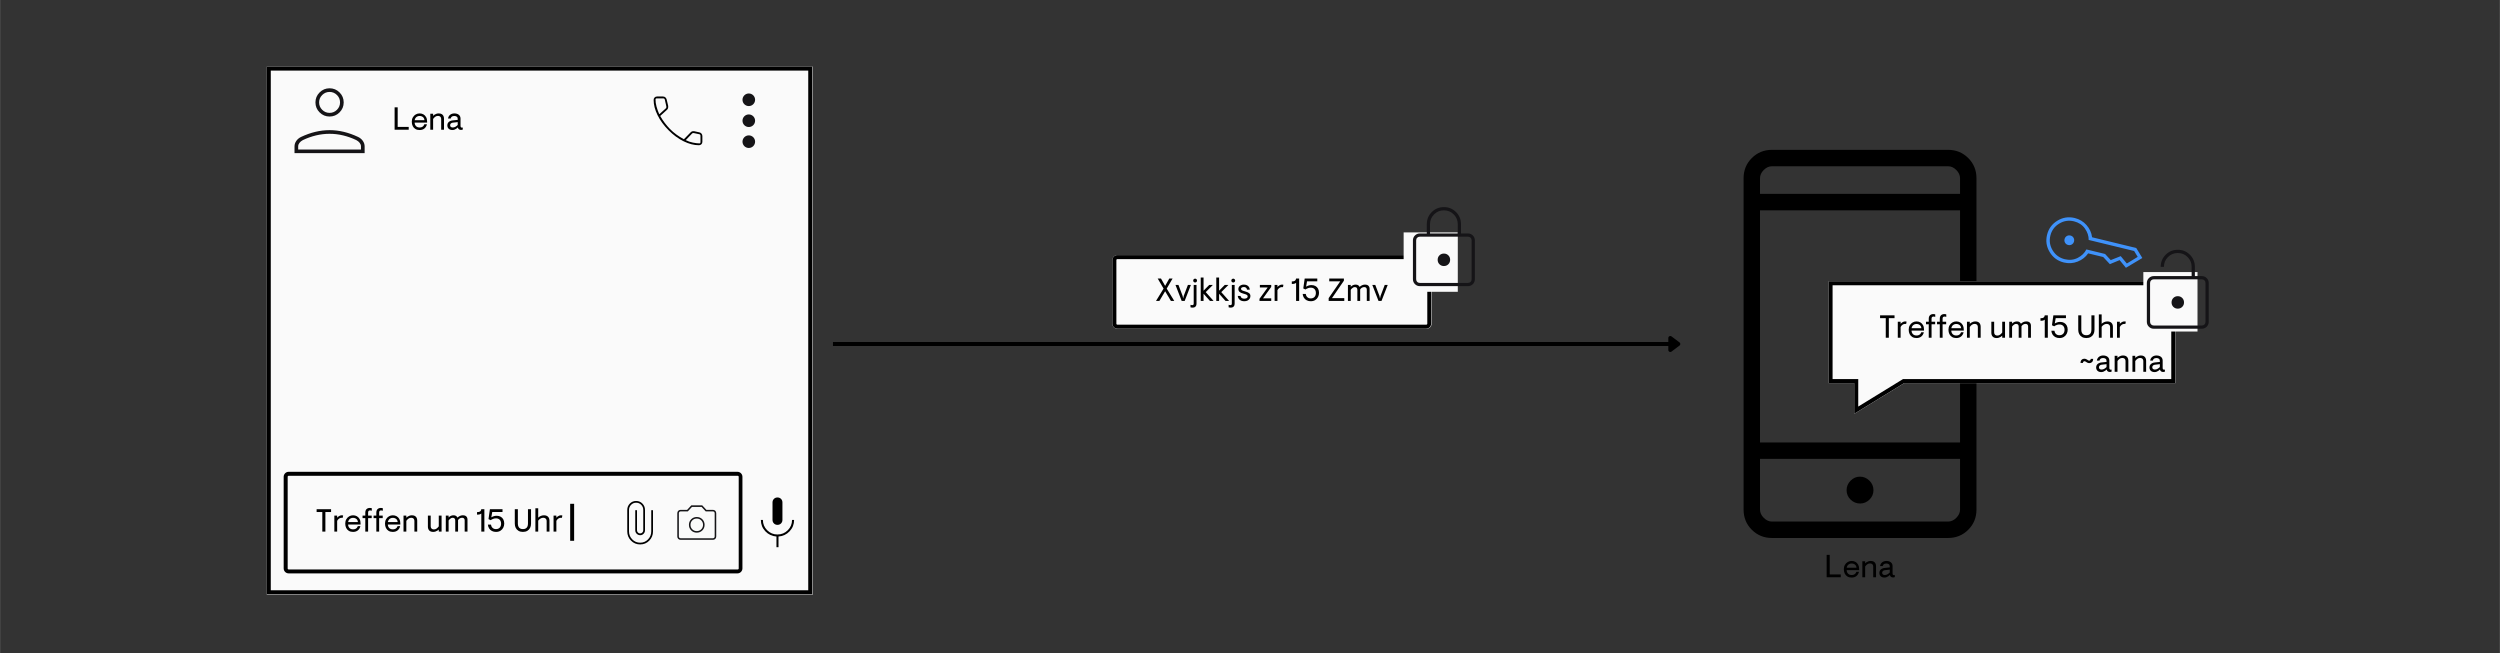
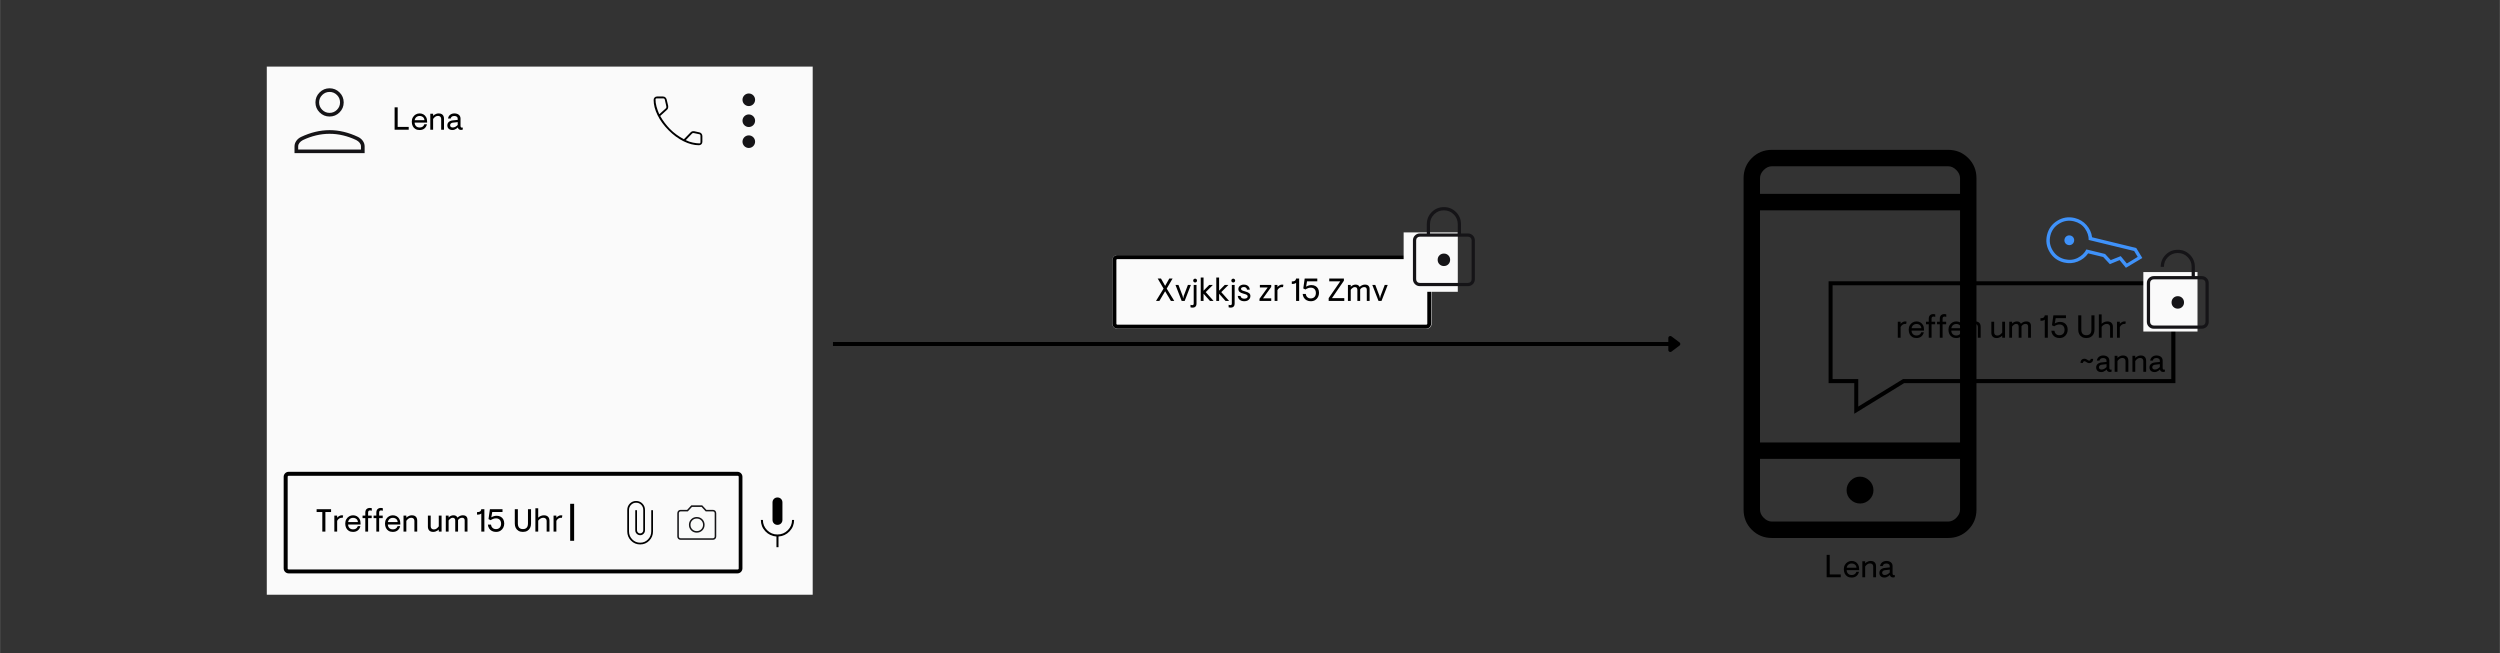
<svg xmlns="http://www.w3.org/2000/svg" width="2500" zoomAndPan="magnify" viewBox="0 0 1874.88 489.75" height="653" preserveAspectRatio="xMidYMid meet" version="1.2">
  <rect x="0" y="0" width="1874.88" height="489.75" fill="#333333" stroke="none" />
  <defs>
    <clipPath id="4b903d1ffb">
      <path d="M 200.031 49.949 L 609.461 49.949 L 609.461 446.051 L 200.031 446.051 Z M 200.031 49.949 " />
    </clipPath>
    <clipPath id="612f7de6ca">
      <path d="M 200.031 49.949 L 609.148 49.949 L 609.148 445.746 L 200.031 445.746 Z M 200.031 49.949 " />
    </clipPath>
    <clipPath id="a5e1c3b4cb">
      <path d="M 212.691 353.848 L 556.812 353.848 L 556.812 430.055 L 212.691 430.055 Z M 212.691 353.848 " />
    </clipPath>
    <clipPath id="6b8b375203">
      <path d="M 216.441 353.848 L 553.062 353.848 C 554.055 353.848 555.008 354.242 555.711 354.945 C 556.414 355.648 556.809 356.602 556.809 357.598 L 556.809 426.309 C 556.809 427.301 556.414 428.254 555.711 428.957 C 555.008 429.66 554.055 430.055 553.062 430.055 L 216.441 430.055 C 215.445 430.055 214.492 429.66 213.789 428.957 C 213.086 428.254 212.691 427.301 212.691 426.309 L 212.691 357.598 C 212.691 356.602 213.086 355.648 213.789 354.945 C 214.492 354.242 215.445 353.848 216.441 353.848 Z M 216.441 353.848 " />
    </clipPath>
    <clipPath id="9a07709a82">
      <path d="M 212.695 353.848 L 556.766 353.848 L 556.766 430.309 L 212.695 430.309 Z M 212.695 353.848 " />
    </clipPath>
    <clipPath id="51c59ec3a0">
      <path d="M 216.445 353.848 L 553.016 353.848 C 554.008 353.848 554.961 354.242 555.664 354.945 C 556.367 355.648 556.762 356.602 556.762 357.594 L 556.762 426.297 C 556.762 427.289 556.367 428.242 555.664 428.945 C 554.961 429.648 554.008 430.043 553.016 430.043 L 216.445 430.043 C 215.449 430.043 214.496 429.648 213.793 428.945 C 213.09 428.242 212.695 427.289 212.695 426.297 L 212.695 357.594 C 212.695 356.602 213.09 355.648 213.793 354.945 C 214.496 354.242 215.449 353.848 216.445 353.848 Z M 216.445 353.848 " />
    </clipPath>
    <clipPath id="75c8907117">
      <path d="M 1534 162 L 1607 162 L 1607 201 L 1534 201 Z M 1534 162 " />
    </clipPath>
    <clipPath id="c9a2fb7302">
      <path d="M 1537.41 131.539 L 1622.637 152.246 L 1601.93 237.473 L 1516.703 216.766 Z M 1537.41 131.539 " />
    </clipPath>
    <clipPath id="818e14162a">
      <path d="M 1537.41 131.539 L 1622.637 152.246 L 1601.93 237.473 L 1516.703 216.766 Z M 1537.41 131.539 " />
    </clipPath>
    <clipPath id="f44f0d96e8">
      <path d="M 1371.379 210.93 L 1631.996 210.93 L 1631.996 310.359 L 1371.379 310.359 Z M 1371.379 210.93 " />
    </clipPath>
    <clipPath id="e70dbf4ffd">
      <path d="M 1631.613 210.93 L 1371.379 210.93 L 1371.379 287.367 L 1390.645 287.367 L 1390.645 310.359 L 1428.086 287.367 L 1631.613 287.367 Z M 1631.613 210.93 " />
    </clipPath>
    <clipPath id="419b17411c">
      <path d="M 1371.379 210.93 L 1631.496 210.93 L 1631.496 310.316 L 1371.379 310.316 Z M 1371.379 210.93 " />
    </clipPath>
    <clipPath id="2062f08b17">
      <path d="M 1631.496 210.93 L 1371.379 210.93 L 1371.379 287.332 L 1390.637 287.332 L 1390.637 310.316 L 1428.062 287.332 L 1631.496 287.332 Z M 1631.496 210.93 " />
    </clipPath>
    <clipPath id="ded4219f23">
      <path d="M 1607.449 204.074 L 1648.07 204.074 L 1648.07 248.727 L 1607.449 248.727 Z M 1607.449 204.074 " />
    </clipPath>
    <clipPath id="04cd8746b1">
      <path d="M 834.211 191.328 L 1073.66 191.328 L 1073.66 246.551 L 834.211 246.551 Z M 834.211 191.328 " />
    </clipPath>
    <clipPath id="f3595d7f05">
      <path d="M 837.957 191.328 L 1069.875 191.328 C 1070.871 191.328 1071.824 191.723 1072.527 192.426 C 1073.23 193.125 1073.625 194.082 1073.625 195.074 L 1073.625 242.805 C 1073.625 243.797 1073.23 244.75 1072.527 245.453 C 1071.824 246.156 1070.871 246.551 1069.875 246.551 L 837.957 246.551 C 836.965 246.551 836.012 246.156 835.309 245.453 C 834.605 244.75 834.211 243.797 834.211 242.805 L 834.211 195.074 C 834.211 194.082 834.605 193.125 835.309 192.426 C 836.012 191.723 836.965 191.328 837.957 191.328 Z M 837.957 191.328 " />
    </clipPath>
    <clipPath id="936fced456">
      <path d="M 834.23 191.328 L 1073.336 191.328 L 1073.336 246.797 L 834.23 246.797 Z M 834.23 191.328 " />
    </clipPath>
    <clipPath id="e8b5f5fded">
      <path d="M 837.973 191.328 L 1069.574 191.328 C 1070.566 191.328 1071.52 191.719 1072.219 192.422 C 1072.922 193.125 1073.316 194.078 1073.316 195.07 L 1073.316 242.734 C 1073.316 243.727 1072.922 244.676 1072.219 245.379 C 1071.52 246.082 1070.566 246.477 1069.574 246.477 L 837.973 246.477 C 836.98 246.477 836.027 246.082 835.328 245.379 C 834.625 244.676 834.23 243.727 834.23 242.734 L 834.23 195.07 C 834.23 194.078 834.625 193.125 835.328 192.422 C 836.027 191.719 836.98 191.328 837.973 191.328 Z M 837.973 191.328 " />
    </clipPath>
    <clipPath id="85ed3abb4a">
      <path d="M 1052.668 174.289 L 1093.289 174.289 L 1093.289 218.938 L 1052.668 218.938 Z M 1052.668 174.289 " />
    </clipPath>
    <clipPath id="8a2ffd3387">
      <path d="M 556.809 70.105 L 566.262 70.105 L 566.262 79.559 L 556.809 79.559 Z M 556.809 70.105 " />
    </clipPath>
    <clipPath id="d2eb60265d">
      <path d="M 561.535 70.105 C 558.926 70.105 556.809 72.223 556.809 74.832 C 556.809 77.441 558.926 79.559 561.535 79.559 C 564.145 79.559 566.262 77.441 566.262 74.832 C 566.262 72.223 564.145 70.105 561.535 70.105 Z M 561.535 70.105 " />
    </clipPath>
    <clipPath id="9886feae8c">
      <path d="M 556.809 85.82 L 566.262 85.82 L 566.262 95.27 L 556.809 95.27 Z M 556.809 85.82 " />
    </clipPath>
    <clipPath id="6bb9d0029e">
      <path d="M 561.535 85.82 C 558.926 85.82 556.809 87.934 556.809 90.543 C 556.809 93.156 558.926 95.27 561.535 95.27 C 564.145 95.27 566.262 93.156 566.262 90.543 C 566.262 87.934 564.145 85.82 561.535 85.82 Z M 561.535 85.82 " />
    </clipPath>
    <clipPath id="425b924b31">
      <path d="M 556.809 101.531 L 566.262 101.531 L 566.262 110.984 L 556.809 110.984 Z M 556.809 101.531 " />
    </clipPath>
    <clipPath id="b23a338e7b">
      <path d="M 561.535 101.531 C 558.926 101.531 556.809 103.648 556.809 106.258 C 556.809 108.867 558.926 110.984 561.535 110.984 C 564.145 110.984 566.262 108.867 566.262 106.258 C 566.262 103.648 564.145 101.531 561.535 101.531 Z M 561.535 101.531 " />
    </clipPath>
  </defs>
  <g id="a6c1457ab3">
    <g clip-rule="nonzero" clip-path="url(#4b903d1ffb)">
      <path style=" stroke:none;fill-rule:nonzero;fill:#fafafa;fill-opacity:1;" d="M 200.031 49.949 L 610.055 49.949 L 610.055 446.051 L 200.031 446.051 Z M 200.031 49.949 " />
    </g>
    <g clip-rule="nonzero" clip-path="url(#612f7de6ca)">
-       <path style="fill:none;stroke-width:8;stroke-linecap:butt;stroke-linejoin:miter;stroke:#000000;stroke-opacity:1;stroke-miterlimit:4;" d="M 0.002 0 L 546.174 0 L 546.174 528.389 L 0.002 528.389 Z M 0.002 0 " transform="matrix(0.749,0,0,0.749,200.03,49.949)" />
-     </g>
+       </g>
    <g clip-rule="nonzero" clip-path="url(#a5e1c3b4cb)">
      <g clip-rule="nonzero" clip-path="url(#6b8b375203)">
        <path style=" stroke:none;fill-rule:nonzero;fill:#fafafa;fill-opacity:1;" d="M 212.691 353.848 L 556.812 353.848 L 556.812 430.055 L 212.691 430.055 Z M 212.691 353.848 " />
      </g>
    </g>
    <g clip-rule="nonzero" clip-path="url(#9a07709a82)">
      <g clip-rule="nonzero" clip-path="url(#51c59ec3a0)">
        <path style="fill:none;stroke-width:8;stroke-linecap:butt;stroke-linejoin:miter;stroke:#000000;stroke-opacity:1;stroke-miterlimit:4;" d="M 5.002 -0 L 454.037 -0 C 455.361 -0 456.633 0.526 457.571 1.464 C 458.509 2.402 459.035 3.674 459.035 4.997 L 459.035 96.658 C 459.035 97.981 458.509 99.253 457.571 100.191 C 456.633 101.129 455.361 101.656 454.037 101.656 L 5.002 101.656 C 3.673 101.656 2.402 101.129 1.463 100.191 C 0.525 99.253 -0.001 97.981 -0.001 96.658 L -0.001 4.997 C -0.001 3.674 0.525 2.402 1.463 1.464 C 2.402 0.526 3.673 -0 5.002 -0 Z M 5.002 -0 " transform="matrix(0.75,0,0,0.75,212.696,353.848)" />
      </g>
    </g>
    <path style="fill:none;stroke-width:4;stroke-linecap:butt;stroke-linejoin:miter;stroke:#000000;stroke-opacity:1;stroke-miterlimit:4;" d="M 0 2.003 L 37.342 2.003 " transform="matrix(0,0.743,-0.743,0,430.543,377.863)" />
    <path style=" stroke:none;fill-rule:nonzero;fill:#000000;fill-opacity:1;" d="M 489.688 398.543 C 489.688 401.258 488.758 403.566 486.898 405.473 C 485.039 407.379 482.762 408.332 480.059 408.332 C 477.355 408.332 475.07 407.379 473.195 405.473 C 471.32 403.566 470.383 401.258 470.383 398.543 L 470.383 382.473 C 470.383 380.598 471.023 379.004 472.305 377.691 C 473.586 376.383 475.164 375.727 477.035 375.727 C 478.91 375.727 480.488 376.383 481.77 377.691 C 483.051 379.004 483.688 380.598 483.688 382.473 L 483.688 397.699 C 483.688 398.699 483.34 399.566 482.641 400.297 C 481.941 401.031 481.094 401.398 480.09 401.398 C 479.086 401.398 478.215 401.039 477.48 400.324 C 476.746 399.605 476.379 398.73 476.379 397.699 L 476.379 382.66 L 477.691 382.66 L 477.691 397.699 C 477.691 398.355 477.918 398.918 478.371 399.387 C 478.824 399.852 479.379 400.086 480.035 400.086 C 480.691 400.086 481.246 399.852 481.699 399.387 C 482.152 398.918 482.379 398.355 482.379 397.699 L 482.379 382.426 C 482.379 380.926 481.863 379.652 480.84 378.605 C 479.816 377.559 478.547 377.035 477.035 377.035 C 475.539 377.035 474.277 377.566 473.246 378.629 C 472.211 379.691 471.695 380.973 471.695 382.473 L 471.695 398.543 C 471.695 400.883 472.508 402.883 474.133 404.539 C 475.754 406.195 477.738 407.023 480.074 407.023 C 482.379 407.023 484.34 406.195 485.953 404.539 C 487.566 402.883 488.375 400.883 488.375 398.543 L 488.375 382.66 L 489.688 382.66 Z M 489.688 398.543 " />
    <path style=" stroke:none;fill-rule:nonzero;fill:#151417;fill-opacity:1;" d="M 522.512 399.504 C 524.164 399.504 525.555 398.938 526.691 397.805 C 527.824 396.672 528.391 395.277 528.391 393.629 C 528.391 391.977 527.824 390.586 526.691 389.453 C 525.555 388.32 524.164 387.754 522.512 387.754 C 520.863 387.754 519.469 388.32 518.336 389.453 C 517.203 390.586 516.637 391.977 516.637 393.629 C 516.637 395.277 517.203 396.672 518.336 397.805 C 519.469 398.938 520.863 399.504 522.512 399.504 Z M 522.512 398.328 C 521.172 398.328 520.051 397.883 519.156 396.984 C 518.262 396.09 517.812 394.973 517.812 393.629 C 517.812 392.285 518.262 391.164 519.156 390.27 C 520.051 389.375 521.172 388.926 522.512 388.926 C 523.855 388.926 524.977 389.375 525.871 390.27 C 526.766 391.164 527.215 392.285 527.215 393.629 C 527.215 394.973 526.766 396.09 525.871 396.984 C 524.977 397.883 523.855 398.328 522.512 398.328 Z M 510.426 404.875 C 509.699 404.875 509.098 404.637 508.621 404.164 C 508.145 403.688 507.906 403.086 507.906 402.359 L 507.906 384.898 C 507.906 384.172 508.145 383.57 508.621 383.094 C 509.098 382.617 509.699 382.379 510.426 382.379 L 515.293 382.379 L 518.398 379.023 L 526.625 379.023 L 529.73 382.379 L 534.602 382.379 C 535.328 382.379 535.93 382.617 536.406 383.094 C 536.883 383.57 537.121 384.172 537.121 384.898 L 537.121 402.359 C 537.121 403.086 536.883 403.688 536.406 404.164 C 535.93 404.637 535.328 404.875 534.602 404.875 Z M 510.426 403.699 L 534.602 403.699 C 534.992 403.699 535.316 403.574 535.566 403.324 C 535.816 403.07 535.945 402.75 535.945 402.359 L 535.945 384.898 C 535.945 384.508 535.816 384.184 535.566 383.934 C 535.316 383.68 534.992 383.555 534.602 383.555 L 529.23 383.555 L 526.121 380.199 L 518.902 380.199 L 515.797 383.555 L 510.426 383.555 C 510.035 383.555 509.711 383.68 509.461 383.934 C 509.207 384.184 509.082 384.508 509.082 384.898 L 509.082 402.359 C 509.082 402.75 509.207 403.07 509.461 403.324 C 509.711 403.574 510.035 403.699 510.426 403.699 Z M 522.512 393.629 Z M 522.512 393.629 " />
    <path style=" stroke:none;fill-rule:nonzero;fill:#000000;fill-opacity:1;" d="M 583.047 393.648 C 581.988 393.648 581.105 393.293 580.395 392.586 C 579.684 391.875 579.328 390.988 579.328 389.934 L 579.328 376.816 C 579.328 375.758 579.684 374.875 580.395 374.164 C 581.105 373.453 581.988 373.098 583.047 373.098 C 584.102 373.098 584.988 373.453 585.699 374.164 C 586.406 374.875 586.762 375.758 586.762 376.816 L 586.762 389.934 C 586.762 390.988 586.406 391.875 585.699 392.586 C 584.988 393.293 584.102 393.648 583.047 393.648 Z M 582.281 410.375 L 582.281 402.395 C 578.965 402.141 576.188 400.828 573.945 398.461 C 571.703 396.09 570.586 393.25 570.586 389.934 L 572.113 389.934 C 572.113 392.957 573.18 395.535 575.312 397.668 C 577.445 399.801 580.023 400.863 583.047 400.863 C 586.07 400.863 588.648 399.801 590.781 397.668 C 592.914 395.535 593.977 392.957 593.977 389.934 L 595.508 389.934 C 595.508 393.25 594.387 396.09 592.148 398.461 C 589.906 400.828 587.129 402.141 583.812 402.395 L 583.812 410.375 Z M 582.281 410.375 " />
    <path style="fill:none;stroke-width:4;stroke-linecap:butt;stroke-linejoin:miter;stroke:#000000;stroke-opacity:1;stroke-miterlimit:4;" d="M -0.002 2.001 L 837.466 2.001 " transform="matrix(0.749,0,0,0.749,624.658,256.497)" />
    <path style="fill-rule:nonzero;fill:#000000;fill-opacity:1;stroke-width:4;stroke-linecap:round;stroke-linejoin:round;stroke:#000000;stroke-opacity:1;stroke-miterlimit:4;" d="M 838.467 -4 L 846.47 2.001 L 838.467 8.002 Z M 838.467 -4 " transform="matrix(0.749,0,0,0.749,624.658,256.497)" />
    <path style=" stroke:none;fill-rule:nonzero;fill:#000000;fill-opacity:1;" d="M 1328.898 403.484 C 1322.938 403.484 1317.902 401.43 1313.793 397.32 C 1309.684 393.211 1307.629 388.176 1307.629 382.211 L 1307.629 133.656 C 1307.629 127.691 1309.684 122.656 1313.793 118.547 C 1317.902 114.438 1322.938 112.383 1328.898 112.383 L 1461.016 112.383 C 1466.98 112.383 1472.016 114.438 1476.125 118.547 C 1480.234 122.656 1482.289 127.691 1482.289 133.656 L 1482.289 382.211 C 1482.289 388.176 1480.234 393.211 1476.125 397.32 C 1472.016 401.43 1466.98 403.484 1461.016 403.484 Z M 1319.945 344.145 L 1319.945 382.211 C 1319.945 384.449 1320.879 386.504 1322.742 388.367 C 1324.609 390.234 1326.66 391.168 1328.898 391.168 L 1461.016 391.168 C 1463.254 391.168 1465.309 390.234 1467.172 388.367 C 1469.039 386.504 1469.973 384.449 1469.973 382.211 L 1469.973 344.145 Z M 1395.004 377.637 C 1397.707 377.637 1400.051 376.66 1402.043 374.703 C 1404.035 372.742 1405.035 370.379 1405.035 367.613 C 1405.035 364.852 1404.023 362.473 1402 360.477 C 1399.973 358.484 1397.609 357.488 1394.91 357.488 C 1392.211 357.488 1389.863 358.5 1387.875 360.52 C 1385.879 362.543 1384.883 364.906 1384.883 367.605 C 1384.883 370.434 1385.895 372.812 1387.918 374.742 C 1389.941 376.672 1392.305 377.637 1395.004 377.637 Z M 1319.945 331.828 L 1469.973 331.828 L 1469.973 157.727 L 1319.945 157.727 Z M 1319.945 145.41 L 1469.973 145.41 L 1469.973 133.656 C 1469.973 131.414 1469.039 129.363 1467.172 127.5 C 1465.309 125.633 1463.254 124.699 1461.016 124.699 L 1328.898 124.699 C 1326.66 124.699 1324.609 125.633 1322.742 127.5 C 1320.879 129.363 1319.945 131.414 1319.945 133.656 Z M 1319.945 344.145 L 1319.945 391.168 Z M 1319.945 145.41 L 1319.945 124.699 Z M 1319.945 145.41 " />
    <g clip-rule="nonzero" clip-path="url(#75c8907117)">
      <g clip-rule="nonzero" clip-path="url(#c9a2fb7302)">
        <g clip-rule="nonzero" clip-path="url(#818e14162a)">
          <path style=" stroke:none;fill-rule:nonzero;fill:#3f92fa;fill-opacity:1;" d="M 1551.051 183.742 C 1550.047 183.496 1549.285 182.953 1548.77 182.105 C 1548.254 181.262 1548.117 180.336 1548.363 179.328 C 1548.609 178.324 1549.152 177.562 1550 177.047 C 1550.844 176.531 1551.77 176.395 1552.777 176.641 C 1553.781 176.883 1554.543 177.43 1555.059 178.277 C 1555.574 179.121 1555.711 180.047 1555.465 181.055 C 1555.223 182.059 1554.676 182.82 1553.828 183.336 C 1552.984 183.852 1552.059 183.988 1551.051 183.742 Z M 1547.859 196.883 C 1543.242 195.758 1539.703 193.176 1537.238 189.129 C 1534.773 185.082 1534.102 180.754 1535.223 176.137 C 1536.348 171.52 1538.93 167.98 1542.977 165.516 C 1547.023 163.051 1551.352 162.379 1555.969 163.5 C 1559.52 164.363 1562.477 166.133 1564.836 168.805 C 1567.195 171.477 1568.586 174.527 1569.004 177.949 L 1602.121 185.996 L 1606.688 193.5 L 1594.375 200.852 L 1589.66 195.098 L 1582.344 198.113 L 1577.348 192.766 L 1566.07 190.023 C 1564.141 192.812 1561.512 194.871 1558.18 196.191 C 1554.852 197.516 1551.41 197.742 1547.859 196.883 Z M 1548.465 194.395 C 1552.016 195.258 1555.277 194.922 1558.25 193.391 C 1561.223 191.855 1563.383 189.746 1564.723 187.062 L 1578.75 190.473 L 1582.992 195.074 L 1590.48 192.102 L 1595.062 197.633 L 1603.227 192.66 L 1600.539 188.246 L 1566.449 179.961 C 1566.488 176.965 1565.539 174.102 1563.602 171.371 C 1561.66 168.645 1558.918 166.852 1555.367 165.988 C 1551.461 165.039 1547.777 165.617 1544.32 167.723 C 1540.863 169.828 1538.66 172.832 1537.711 176.738 C 1536.762 180.645 1537.34 184.328 1539.445 187.785 C 1541.551 191.242 1544.559 193.445 1548.465 194.395 Z M 1548.465 194.395 " />
        </g>
      </g>
    </g>
    <g clip-rule="nonzero" clip-path="url(#f44f0d96e8)">
      <g clip-rule="nonzero" clip-path="url(#e70dbf4ffd)">
-         <path style=" stroke:none;fill-rule:nonzero;fill:#fafafa;fill-opacity:1;" d="M 1371.379 210.93 L 1631.609 210.93 L 1631.609 310.359 L 1371.379 310.359 Z M 1371.379 210.93 " />
-       </g>
+         </g>
    </g>
    <g clip-rule="nonzero" clip-path="url(#419b17411c)">
      <g clip-rule="nonzero" clip-path="url(#2062f08b17)">
        <path style="fill:none;stroke-width:8;stroke-linecap:butt;stroke-linejoin:miter;stroke:#000000;stroke-opacity:1;stroke-miterlimit:4;" d="M 347.139 -0 L -0.001 -0 L -0.001 101.963 L 25.699 101.963 L 25.699 132.637 L 75.646 101.963 L 347.139 101.963 Z M 347.139 -0 " transform="matrix(0.749,0,0,0.749,1371.38,210.93)" />
      </g>
    </g>
    <g clip-rule="nonzero" clip-path="url(#ded4219f23)">
      <path style=" stroke:none;fill-rule:nonzero;fill:#fafafa;fill-opacity:1;" d="M 1607.449 204.074 L 1648.07 204.074 L 1648.07 248.664 L 1607.449 248.664 Z M 1607.449 204.074 " />
    </g>
    <g style="fill:#000000;fill-opacity:1;">
      <g transform="translate(1559.089, 278.835)">
        <path style="stroke:none" d="M 7.988 -6.5 C 7.461 -6.5 7.016 -6.574 6.656 -6.715 C 6.297 -6.859 5.984 -7.023 5.723 -7.207 C 5.457 -7.391 5.203 -7.555 4.953 -7.699 C 4.707 -7.844 4.43 -7.914 4.125 -7.914 C 3.902 -7.914 3.711 -7.855 3.551 -7.734 C 3.391 -7.617 3.27 -7.461 3.191 -7.27 C 3.109 -7.078 3.062 -6.859 3.047 -6.621 L 1.199 -6.621 C 1.23 -7.645 1.512 -8.426 2.039 -8.973 C 2.566 -9.516 3.207 -9.785 3.957 -9.785 C 4.484 -9.785 4.93 -9.715 5.289 -9.57 C 5.648 -9.426 5.961 -9.262 6.227 -9.078 C 6.488 -8.895 6.746 -8.73 6.992 -8.586 C 7.242 -8.445 7.516 -8.371 7.82 -8.371 C 8.059 -8.371 8.254 -8.434 8.406 -8.551 C 8.559 -8.672 8.676 -8.832 8.754 -9.031 C 8.836 -9.23 8.883 -9.441 8.898 -9.668 L 10.746 -9.668 C 10.715 -8.645 10.434 -7.859 9.906 -7.316 C 9.379 -6.773 8.738 -6.5 7.988 -6.5 Z M 7.988 -6.5 " />
      </g>
    </g>
    <g style="fill:#000000;fill-opacity:1;">
      <g transform="translate(1571.035, 278.835)">
        <path style="stroke:none" d="M 4.82 0.238 C 4.07 0.238 3.406 0.102 2.832 -0.18 C 2.254 -0.461 1.809 -0.863 1.488 -1.391 C 1.168 -1.918 1.008 -2.535 1.008 -3.238 C 1.008 -4.023 1.195 -4.68 1.57 -5.219 C 1.945 -5.754 2.441 -6.168 3.059 -6.465 C 3.676 -6.762 4.34 -6.941 5.062 -7.004 L 8.805 -7.387 L 8.805 -8.203 C 8.805 -8.922 8.551 -9.457 8.047 -9.801 C 7.543 -10.145 6.91 -10.316 6.141 -10.316 C 5.727 -10.316 5.336 -10.246 4.977 -10.109 C 4.617 -9.977 4.312 -9.766 4.066 -9.488 C 3.816 -9.207 3.637 -8.836 3.527 -8.371 L 1.535 -8.371 C 1.633 -9.043 1.832 -9.625 2.137 -10.109 C 2.438 -10.598 2.812 -11 3.25 -11.309 C 3.691 -11.621 4.168 -11.855 4.691 -12.008 C 5.211 -12.156 5.742 -12.234 6.285 -12.234 C 7.227 -12.234 8.043 -12.078 8.73 -11.766 C 9.418 -11.453 9.953 -11.016 10.34 -10.445 C 10.723 -9.879 10.914 -9.211 10.914 -8.445 L 10.914 -2.832 C 10.914 -2.445 11.004 -2.145 11.18 -1.918 C 11.355 -1.695 11.617 -1.582 11.969 -1.582 C 12.066 -1.582 12.164 -1.59 12.27 -1.605 C 12.375 -1.625 12.48 -1.648 12.594 -1.68 L 12.594 -0.098 C 12.305 0 12.059 0.062 11.852 0.098 C 11.641 0.129 11.441 0.145 11.25 0.145 C 10.723 0.145 10.238 0.012 9.801 -0.25 C 9.359 -0.516 9.051 -1.008 8.875 -1.727 C 8.605 -1.422 8.262 -1.121 7.844 -0.816 C 7.43 -0.512 6.961 -0.262 6.441 -0.059 C 5.922 0.141 5.383 0.238 4.82 0.238 Z M 5.062 -1.68 C 5.797 -1.68 6.473 -1.859 7.09 -2.219 C 7.703 -2.578 8.277 -3.023 8.805 -3.551 L 8.805 -5.711 L 5.207 -5.301 C 4.742 -5.254 4.355 -5.133 4.043 -4.941 C 3.73 -4.75 3.5 -4.516 3.348 -4.234 C 3.195 -3.953 3.117 -3.652 3.117 -3.336 C 3.117 -2.773 3.305 -2.359 3.684 -2.086 C 4.059 -1.816 4.52 -1.68 5.062 -1.68 Z M 5.062 -1.68 " />
      </g>
    </g>
    <g style="fill:#000000;fill-opacity:1;">
      <g transform="translate(1584.348, 278.835)">
        <path style="stroke:none" d="M 1.582 0 L 1.582 -11.992 L 3.695 -11.992 L 3.695 -10.434 C 3.98 -10.738 4.336 -11.027 4.762 -11.297 C 5.184 -11.57 5.664 -11.793 6.199 -11.969 C 6.738 -12.145 7.301 -12.234 7.891 -12.234 C 8.754 -12.234 9.48 -12.074 10.062 -11.754 C 10.648 -11.434 11.09 -10.977 11.395 -10.387 C 11.699 -9.797 11.852 -9.09 11.852 -8.277 L 11.852 0 L 9.738 0 L 9.738 -7.891 C 9.738 -8.418 9.648 -8.867 9.465 -9.234 C 9.277 -9.602 9.004 -9.883 8.637 -10.074 C 8.27 -10.266 7.82 -10.363 7.293 -10.363 C 6.559 -10.363 5.887 -10.145 5.277 -9.703 C 4.668 -9.262 4.141 -8.715 3.695 -8.059 L 3.695 0 Z M 1.582 0 " />
      </g>
    </g>
    <g style="fill:#000000;fill-opacity:1;">
      <g transform="translate(1597.685, 278.835)">
        <path style="stroke:none" d="M 1.582 0 L 1.582 -11.992 L 3.695 -11.992 L 3.695 -10.434 C 3.98 -10.738 4.336 -11.027 4.762 -11.297 C 5.184 -11.57 5.664 -11.793 6.199 -11.969 C 6.738 -12.145 7.301 -12.234 7.891 -12.234 C 8.754 -12.234 9.48 -12.074 10.062 -11.754 C 10.648 -11.434 11.09 -10.977 11.395 -10.387 C 11.699 -9.797 11.852 -9.09 11.852 -8.277 L 11.852 0 L 9.738 0 L 9.738 -7.891 C 9.738 -8.418 9.648 -8.867 9.465 -9.234 C 9.277 -9.602 9.004 -9.883 8.637 -10.074 C 8.27 -10.266 7.82 -10.363 7.293 -10.363 C 6.559 -10.363 5.887 -10.145 5.277 -9.703 C 4.668 -9.262 4.141 -8.715 3.695 -8.059 L 3.695 0 Z M 1.582 0 " />
      </g>
    </g>
    <g style="fill:#000000;fill-opacity:1;">
      <g transform="translate(1611.023, 278.835)">
        <path style="stroke:none" d="M 4.82 0.238 C 4.07 0.238 3.406 0.102 2.832 -0.18 C 2.254 -0.461 1.809 -0.863 1.488 -1.391 C 1.168 -1.918 1.008 -2.535 1.008 -3.238 C 1.008 -4.023 1.195 -4.68 1.57 -5.219 C 1.945 -5.754 2.441 -6.168 3.059 -6.465 C 3.676 -6.762 4.34 -6.941 5.062 -7.004 L 8.805 -7.387 L 8.805 -8.203 C 8.805 -8.922 8.551 -9.457 8.047 -9.801 C 7.543 -10.145 6.91 -10.316 6.141 -10.316 C 5.727 -10.316 5.336 -10.246 4.977 -10.109 C 4.617 -9.977 4.312 -9.766 4.066 -9.488 C 3.816 -9.207 3.637 -8.836 3.527 -8.371 L 1.535 -8.371 C 1.633 -9.043 1.832 -9.625 2.137 -10.109 C 2.438 -10.598 2.812 -11 3.25 -11.309 C 3.691 -11.621 4.168 -11.855 4.691 -12.008 C 5.211 -12.156 5.742 -12.234 6.285 -12.234 C 7.227 -12.234 8.043 -12.078 8.73 -11.766 C 9.418 -11.453 9.953 -11.016 10.34 -10.445 C 10.723 -9.879 10.914 -9.211 10.914 -8.445 L 10.914 -2.832 C 10.914 -2.445 11.004 -2.145 11.18 -1.918 C 11.355 -1.695 11.617 -1.582 11.969 -1.582 C 12.066 -1.582 12.164 -1.59 12.27 -1.605 C 12.375 -1.625 12.48 -1.648 12.594 -1.68 L 12.594 -0.098 C 12.305 0 12.059 0.062 11.852 0.098 C 11.641 0.129 11.441 0.145 11.25 0.145 C 10.723 0.145 10.238 0.012 9.801 -0.25 C 9.359 -0.516 9.051 -1.008 8.875 -1.727 C 8.605 -1.422 8.262 -1.121 7.844 -0.816 C 7.43 -0.512 6.961 -0.262 6.441 -0.059 C 5.922 0.141 5.383 0.238 4.82 0.238 Z M 5.062 -1.68 C 5.797 -1.68 6.473 -1.859 7.09 -2.219 C 7.703 -2.578 8.277 -3.023 8.805 -3.551 L 8.805 -5.711 L 5.207 -5.301 C 4.742 -5.254 4.355 -5.133 4.043 -4.941 C 3.73 -4.75 3.5 -4.516 3.348 -4.234 C 3.195 -3.953 3.117 -3.652 3.117 -3.336 C 3.117 -2.773 3.305 -2.359 3.684 -2.086 C 4.059 -1.816 4.52 -1.68 5.062 -1.68 Z M 5.062 -1.68 " />
      </g>
    </g>
    <g style="fill:#000000;fill-opacity:1;">
      <g transform="translate(1409.129, 253.298)">
-         <path style="stroke:none" d="M 5.133 0 L 5.133 -14.68 L 0.863 -14.68 L 0.863 -16.793 L 11.707 -16.793 L 11.707 -14.68 L 7.438 -14.68 L 7.438 0 Z M 5.133 0 " />
-       </g>
+         </g>
    </g>
    <g style="fill:#000000;fill-opacity:1;">
      <g transform="translate(1421.698, 253.298)">
        <path style="stroke:none" d="M 1.582 0 L 1.582 -11.992 L 3.695 -11.992 L 3.695 -10.434 C 3.965 -10.754 4.277 -11.051 4.629 -11.32 C 4.98 -11.594 5.379 -11.812 5.816 -11.98 C 6.258 -12.148 6.723 -12.234 7.219 -12.234 C 7.445 -12.234 7.633 -12.219 7.785 -12.188 C 7.938 -12.152 8.066 -12.105 8.18 -12.043 L 7.844 -10.289 C 7.746 -10.324 7.648 -10.344 7.543 -10.352 C 7.441 -10.359 7.285 -10.363 7.078 -10.363 C 6.406 -10.363 5.773 -10.168 5.18 -9.773 C 4.59 -9.383 4.094 -8.812 3.695 -8.059 L 3.695 0 Z M 1.582 0 " />
      </g>
    </g>
    <g style="fill:#000000;fill-opacity:1;">
      <g transform="translate(1430.502, 253.298)">
        <path style="stroke:none" d="M 6.812 0.238 C 5.598 0.238 4.555 -0.02 3.684 -0.539 C 2.812 -1.059 2.141 -1.785 1.668 -2.723 C 1.195 -3.656 0.961 -4.75 0.961 -5.996 C 0.961 -7.246 1.227 -8.336 1.762 -9.27 C 2.297 -10.207 3.016 -10.934 3.91 -11.453 C 4.805 -11.973 5.773 -12.234 6.812 -12.234 C 7.883 -12.234 8.844 -11.992 9.691 -11.516 C 10.539 -11.035 11.211 -10.344 11.707 -9.438 C 12.203 -8.535 12.449 -7.438 12.449 -6.141 L 12.449 -5.324 L 3.094 -5.324 C 3.109 -4.75 3.215 -4.238 3.406 -3.789 C 3.598 -3.344 3.859 -2.957 4.188 -2.637 C 4.516 -2.32 4.902 -2.078 5.348 -1.918 C 5.797 -1.758 6.293 -1.68 6.836 -1.68 C 7.461 -1.68 8.012 -1.777 8.492 -1.98 C 8.973 -2.18 9.367 -2.461 9.68 -2.832 C 9.992 -3.199 10.219 -3.621 10.363 -4.102 L 12.328 -4.102 C 12.012 -2.773 11.379 -1.719 10.434 -0.934 C 9.492 -0.152 8.285 0.238 6.812 0.238 Z M 3.117 -7.148 L 10.457 -7.148 C 10.41 -7.852 10.215 -8.441 9.871 -8.91 C 9.527 -9.383 9.086 -9.734 8.551 -9.969 C 8.016 -10.199 7.438 -10.316 6.812 -10.316 C 6.188 -10.316 5.617 -10.191 5.098 -9.941 C 4.578 -9.695 4.145 -9.336 3.801 -8.863 C 3.457 -8.391 3.23 -7.82 3.117 -7.148 Z M 3.117 -7.148 " />
      </g>
    </g>
    <g style="fill:#000000;fill-opacity:1;">
      <g transform="translate(1443.767, 253.298)">
        <path style="stroke:none" d="M 2.734 0 L 2.734 -10.074 L 0.672 -10.074 L 0.672 -11.992 L 2.734 -11.992 L 2.734 -14.273 C 2.734 -15.09 2.887 -15.754 3.191 -16.266 C 3.496 -16.777 3.902 -17.152 4.414 -17.391 C 4.926 -17.633 5.484 -17.75 6.094 -17.75 C 6.43 -17.75 6.723 -17.727 6.98 -17.68 C 7.234 -17.633 7.445 -17.574 7.605 -17.512 L 7.605 -15.617 C 7.461 -15.664 7.27 -15.719 7.027 -15.785 C 6.789 -15.848 6.523 -15.879 6.238 -15.879 C 5.836 -15.879 5.504 -15.758 5.242 -15.508 C 4.977 -15.262 4.844 -14.887 4.844 -14.395 L 4.844 -11.992 L 7.531 -11.992 L 7.531 -10.074 L 4.844 -10.074 L 4.844 0 Z M 2.734 0 " />
      </g>
    </g>
    <g style="fill:#000000;fill-opacity:1;">
      <g transform="translate(1452.043, 253.298)">
        <path style="stroke:none" d="M 2.734 0 L 2.734 -10.074 L 0.672 -10.074 L 0.672 -11.992 L 2.734 -11.992 L 2.734 -14.273 C 2.734 -15.09 2.887 -15.754 3.191 -16.266 C 3.496 -16.777 3.902 -17.152 4.414 -17.391 C 4.926 -17.633 5.484 -17.75 6.094 -17.75 C 6.43 -17.75 6.723 -17.727 6.98 -17.68 C 7.234 -17.633 7.445 -17.574 7.605 -17.512 L 7.605 -15.617 C 7.461 -15.664 7.27 -15.719 7.027 -15.785 C 6.789 -15.848 6.523 -15.879 6.238 -15.879 C 5.836 -15.879 5.504 -15.758 5.242 -15.508 C 4.977 -15.262 4.844 -14.887 4.844 -14.395 L 4.844 -11.992 L 7.531 -11.992 L 7.531 -10.074 L 4.844 -10.074 L 4.844 0 Z M 2.734 0 " />
      </g>
    </g>
    <g style="fill:#000000;fill-opacity:1;">
      <g transform="translate(1460.319, 253.298)">
        <path style="stroke:none" d="M 6.812 0.238 C 5.598 0.238 4.555 -0.02 3.684 -0.539 C 2.812 -1.059 2.141 -1.785 1.668 -2.723 C 1.195 -3.656 0.961 -4.75 0.961 -5.996 C 0.961 -7.246 1.227 -8.336 1.762 -9.27 C 2.297 -10.207 3.016 -10.934 3.91 -11.453 C 4.805 -11.973 5.773 -12.234 6.812 -12.234 C 7.883 -12.234 8.844 -11.992 9.691 -11.516 C 10.539 -11.035 11.211 -10.344 11.707 -9.438 C 12.203 -8.535 12.449 -7.438 12.449 -6.141 L 12.449 -5.324 L 3.094 -5.324 C 3.109 -4.75 3.215 -4.238 3.406 -3.789 C 3.598 -3.344 3.859 -2.957 4.188 -2.637 C 4.516 -2.32 4.902 -2.078 5.348 -1.918 C 5.797 -1.758 6.293 -1.68 6.836 -1.68 C 7.461 -1.68 8.012 -1.777 8.492 -1.98 C 8.973 -2.18 9.367 -2.461 9.68 -2.832 C 9.992 -3.199 10.219 -3.621 10.363 -4.102 L 12.328 -4.102 C 12.012 -2.773 11.379 -1.719 10.434 -0.934 C 9.492 -0.152 8.285 0.238 6.812 0.238 Z M 3.117 -7.148 L 10.457 -7.148 C 10.41 -7.852 10.215 -8.441 9.871 -8.91 C 9.527 -9.383 9.086 -9.734 8.551 -9.969 C 8.016 -10.199 7.438 -10.316 6.812 -10.316 C 6.188 -10.316 5.617 -10.191 5.098 -9.941 C 4.578 -9.695 4.145 -9.336 3.801 -8.863 C 3.457 -8.391 3.23 -7.82 3.117 -7.148 Z M 3.117 -7.148 " />
      </g>
    </g>
    <g style="fill:#000000;fill-opacity:1;">
      <g transform="translate(1473.584, 253.298)">
        <path style="stroke:none" d="M 1.582 0 L 1.582 -11.992 L 3.695 -11.992 L 3.695 -10.434 C 3.98 -10.738 4.336 -11.027 4.762 -11.297 C 5.184 -11.57 5.664 -11.793 6.199 -11.969 C 6.738 -12.145 7.301 -12.234 7.891 -12.234 C 8.754 -12.234 9.48 -12.074 10.062 -11.754 C 10.648 -11.434 11.09 -10.977 11.395 -10.387 C 11.699 -9.797 11.852 -9.09 11.852 -8.277 L 11.852 0 L 9.738 0 L 9.738 -7.891 C 9.738 -8.418 9.648 -8.867 9.465 -9.234 C 9.277 -9.602 9.004 -9.883 8.637 -10.074 C 8.27 -10.266 7.82 -10.363 7.293 -10.363 C 6.559 -10.363 5.887 -10.145 5.277 -9.703 C 4.668 -9.262 4.141 -8.715 3.695 -8.059 L 3.695 0 Z M 1.582 0 " />
      </g>
    </g>
    <g style="fill:#000000;fill-opacity:1;">
      <g transform="translate(1486.921, 253.298)">
        <path style="stroke:none" d="" />
      </g>
    </g>
    <g style="fill:#000000;fill-opacity:1;">
      <g transform="translate(1491.959, 253.298)">
        <path style="stroke:none" d="M 5.445 0.238 C 4.164 0.238 3.188 -0.117 2.508 -0.828 C 1.828 -1.539 1.488 -2.504 1.488 -3.719 L 1.488 -11.992 L 3.598 -11.992 L 3.598 -4.102 C 3.598 -3.574 3.695 -3.125 3.887 -2.758 C 4.078 -2.391 4.355 -2.109 4.715 -1.918 C 5.074 -1.727 5.516 -1.633 6.043 -1.633 C 6.781 -1.633 7.453 -1.855 8.059 -2.305 C 8.668 -2.75 9.195 -3.293 9.645 -3.934 L 9.645 -11.992 L 11.754 -11.992 L 11.754 0 L 9.645 0 L 9.645 -1.559 C 9.371 -1.27 9.02 -0.988 8.586 -0.707 C 8.156 -0.43 7.672 -0.199 7.137 -0.023 C 6.602 0.152 6.035 0.238 5.445 0.238 Z M 5.445 0.238 " />
      </g>
    </g>
    <g style="fill:#000000;fill-opacity:1;">
      <g transform="translate(1505.296, 253.298)">
        <path style="stroke:none" d="M 1.582 0 L 1.582 -11.992 L 3.695 -11.992 L 3.695 -10.578 C 4.156 -11.09 4.699 -11.492 5.312 -11.789 C 5.93 -12.086 6.605 -12.234 7.34 -12.234 C 8.109 -12.234 8.723 -12.09 9.188 -11.801 C 9.652 -11.516 10.035 -11.082 10.34 -10.508 C 10.93 -11.051 11.559 -11.473 12.223 -11.777 C 12.887 -12.082 13.586 -12.234 14.32 -12.234 C 15.551 -12.234 16.449 -11.93 17.008 -11.32 C 17.566 -10.715 17.848 -9.938 17.848 -8.996 L 17.848 0 L 15.734 0 L 15.734 -8.371 C 15.734 -8.789 15.664 -9.145 15.52 -9.438 C 15.375 -9.734 15.164 -9.965 14.883 -10.121 C 14.605 -10.281 14.242 -10.363 13.793 -10.363 C 13.203 -10.363 12.648 -10.219 12.137 -9.93 C 11.625 -9.645 11.172 -9.219 10.77 -8.66 L 10.77 0 L 8.66 0 L 8.66 -8.277 C 8.66 -8.914 8.512 -9.422 8.215 -9.801 C 7.922 -10.176 7.43 -10.363 6.742 -10.363 C 6.355 -10.363 5.98 -10.273 5.613 -10.098 C 5.246 -9.922 4.902 -9.684 4.582 -9.379 C 4.262 -9.074 3.965 -8.738 3.695 -8.371 L 3.695 0 Z M 1.582 0 " />
      </g>
    </g>
    <g style="fill:#000000;fill-opacity:1;">
      <g transform="translate(1524.63, 253.298)">
        <path style="stroke:none" d="" />
      </g>
    </g>
    <g style="fill:#000000;fill-opacity:1;">
      <g transform="translate(1529.667, 253.298)">
        <path style="stroke:none" d="M 3.84 0 L 3.84 -13.578 C 3.453 -13.242 3.023 -13.012 2.543 -12.895 C 2.062 -12.773 1.422 -12.715 0.625 -12.715 L 0.625 -14.633 L 1.008 -14.633 C 1.855 -14.633 2.516 -14.801 2.988 -15.137 C 3.457 -15.473 3.742 -16.023 3.84 -16.793 L 6.141 -16.793 L 6.141 0 Z M 3.84 0 " />
      </g>
    </g>
    <g style="fill:#000000;fill-opacity:1;">
      <g transform="translate(1537.488, 253.298)">
        <path style="stroke:none" d="M 7.004 0.238 C 5.887 0.238 4.883 0.008 3.992 -0.457 C 3.105 -0.918 2.398 -1.566 1.871 -2.398 C 1.344 -3.23 1.039 -4.184 0.961 -5.254 L 3.262 -5.254 C 3.309 -4.82 3.422 -4.406 3.598 -4.008 C 3.773 -3.605 4.02 -3.242 4.328 -2.914 C 4.641 -2.586 5.016 -2.332 5.457 -2.148 C 5.898 -1.965 6.414 -1.871 7.004 -1.871 C 7.598 -1.871 8.129 -1.965 8.602 -2.148 C 9.07 -2.332 9.477 -2.598 9.812 -2.949 C 10.148 -3.301 10.406 -3.73 10.59 -4.234 C 10.773 -4.738 10.867 -5.309 10.867 -5.949 C 10.867 -6.828 10.703 -7.562 10.375 -8.156 C 10.047 -8.746 9.602 -9.191 9.043 -9.488 C 8.484 -9.781 7.867 -9.93 7.195 -9.93 C 6.477 -9.93 5.848 -9.852 5.312 -9.691 C 4.777 -9.531 4.324 -9.344 3.957 -9.129 C 3.59 -8.91 3.293 -8.723 3.07 -8.562 L 1.414 -9.355 L 2.473 -16.793 L 11.922 -16.793 L 11.922 -14.68 L 4.223 -14.68 L 3.527 -10.676 C 4.008 -10.996 4.598 -11.273 5.301 -11.516 C 6.004 -11.754 6.742 -11.875 7.508 -11.875 C 8.676 -11.875 9.684 -11.637 10.531 -11.168 C 11.379 -10.695 12.039 -10.023 12.508 -9.152 C 12.98 -8.281 13.219 -7.234 13.219 -6.02 C 13.219 -4.934 12.973 -3.91 12.484 -2.949 C 11.996 -1.992 11.289 -1.219 10.363 -0.637 C 9.434 -0.051 8.316 0.238 7.004 0.238 Z M 7.004 0.238 " />
      </g>
    </g>
    <g style="fill:#000000;fill-opacity:1;">
      <g transform="translate(1551.904, 253.298)">
        <path style="stroke:none" d="" />
      </g>
    </g>
    <g style="fill:#000000;fill-opacity:1;">
      <g transform="translate(1556.942, 253.298)">
        <path style="stroke:none" d="M 7.773 0.238 C 6.492 0.238 5.398 -0.027 4.484 -0.562 C 3.574 -1.098 2.879 -1.832 2.398 -2.758 C 1.918 -3.688 1.68 -4.75 1.68 -5.949 L 1.68 -16.793 L 3.98 -16.793 L 3.98 -6.043 C 3.98 -5.164 4.117 -4.414 4.391 -3.789 C 4.66 -3.168 5.078 -2.691 5.637 -2.363 C 6.195 -2.035 6.91 -1.871 7.773 -1.871 C 8.637 -1.871 9.348 -2.035 9.906 -2.363 C 10.465 -2.691 10.883 -3.168 11.156 -3.789 C 11.426 -4.414 11.562 -5.164 11.562 -6.043 L 11.562 -16.793 L 13.863 -16.793 L 13.863 -5.949 C 13.863 -4.75 13.625 -3.688 13.145 -2.758 C 12.664 -1.832 11.969 -1.098 11.059 -0.562 C 10.148 -0.027 9.051 0.238 7.773 0.238 Z M 7.773 0.238 " />
      </g>
    </g>
    <g style="fill:#000000;fill-opacity:1;">
      <g transform="translate(1572.486, 253.298)">
        <path style="stroke:none" d="M 1.582 0 L 1.582 -17.512 L 3.695 -17.512 L 3.695 -10.434 C 4.109 -10.883 4.707 -11.293 5.48 -11.672 C 6.258 -12.047 7.109 -12.234 8.035 -12.234 C 8.898 -12.234 9.637 -12.074 10.242 -11.754 C 10.852 -11.434 11.316 -10.977 11.645 -10.387 C 11.973 -9.797 12.137 -9.09 12.137 -8.277 L 12.137 0 L 10.027 0 L 10.027 -7.891 C 10.027 -8.418 9.918 -8.867 9.703 -9.234 C 9.488 -9.602 9.188 -9.883 8.805 -10.074 C 8.418 -10.266 7.965 -10.363 7.438 -10.363 C 6.734 -10.363 6.043 -10.16 5.375 -9.75 C 4.703 -9.344 4.141 -8.828 3.695 -8.203 L 3.695 0 Z M 1.582 0 " />
      </g>
    </g>
    <g style="fill:#000000;fill-opacity:1;">
      <g transform="translate(1586.111, 253.298)">
        <path style="stroke:none" d="M 1.582 0 L 1.582 -11.992 L 3.695 -11.992 L 3.695 -10.434 C 3.965 -10.754 4.277 -11.051 4.629 -11.32 C 4.98 -11.594 5.379 -11.812 5.816 -11.98 C 6.258 -12.148 6.723 -12.234 7.219 -12.234 C 7.445 -12.234 7.633 -12.219 7.785 -12.188 C 7.938 -12.152 8.066 -12.105 8.18 -12.043 L 7.844 -10.289 C 7.746 -10.324 7.648 -10.344 7.543 -10.352 C 7.441 -10.359 7.285 -10.363 7.078 -10.363 C 6.406 -10.363 5.773 -10.168 5.18 -9.773 C 4.59 -9.383 4.094 -8.812 3.695 -8.059 L 3.695 0 Z M 1.582 0 " />
      </g>
    </g>
    <path style=" stroke:none;fill-rule:nonzero;fill:#151417;fill-opacity:1;" d="M 1615.266 207.07 L 1643.668 207.07 L 1643.668 200.145 C 1643.668 197.258 1642.66 194.805 1640.637 192.785 C 1638.617 190.766 1636.164 189.754 1633.277 189.754 C 1630.391 189.754 1627.938 190.766 1625.918 192.785 C 1623.898 194.805 1622.887 197.258 1622.887 200.145 L 1620.461 200.145 C 1620.461 196.566 1621.703 193.535 1624.188 191.051 C 1626.668 188.57 1629.699 187.328 1633.277 187.328 C 1636.855 187.328 1639.887 188.57 1642.371 191.051 C 1644.852 193.535 1646.094 196.566 1646.094 200.145 L 1646.094 207.07 L 1651.289 207.07 C 1652.73 207.07 1653.957 207.578 1654.969 208.586 C 1655.977 209.598 1656.484 210.824 1656.484 212.266 L 1656.484 241.359 C 1656.484 242.805 1655.977 244.031 1654.969 245.039 C 1653.957 246.051 1652.73 246.555 1651.289 246.555 L 1615.266 246.555 C 1613.824 246.555 1612.598 246.051 1611.586 245.039 C 1610.578 244.031 1610.07 242.805 1610.07 241.359 L 1610.07 212.266 C 1610.07 210.824 1610.578 209.598 1611.586 208.586 C 1612.598 207.578 1613.824 207.07 1615.266 207.07 Z M 1615.266 244.133 L 1651.289 244.133 C 1652.098 244.133 1652.762 243.871 1653.281 243.352 C 1653.801 242.832 1654.059 242.168 1654.059 241.359 L 1654.059 212.266 C 1654.059 211.457 1653.801 210.797 1653.281 210.277 C 1652.762 209.758 1652.098 209.496 1651.289 209.496 L 1615.266 209.496 C 1614.461 209.496 1613.797 209.758 1613.277 210.277 C 1612.758 210.797 1612.496 211.457 1612.496 212.266 L 1612.496 241.359 C 1612.496 242.168 1612.758 242.832 1613.277 243.352 C 1613.797 243.871 1614.461 244.133 1615.266 244.133 Z M 1633.277 231.488 C 1634.605 231.488 1635.715 231.043 1636.613 230.148 C 1637.508 229.254 1637.953 228.141 1637.953 226.812 C 1637.953 225.484 1637.508 224.375 1636.613 223.48 C 1635.715 222.586 1634.605 222.137 1633.277 222.137 C 1631.949 222.137 1630.84 222.586 1629.945 223.48 C 1629.051 224.375 1628.602 225.484 1628.602 226.812 C 1628.602 228.141 1629.051 229.254 1629.945 230.148 C 1630.84 231.043 1631.949 231.488 1633.277 231.488 Z M 1612.496 244.133 L 1612.496 209.496 Z M 1612.496 244.133 " />
    <g clip-rule="nonzero" clip-path="url(#04cd8746b1)">
      <g clip-rule="nonzero" clip-path="url(#f3595d7f05)">
        <path style=" stroke:none;fill-rule:nonzero;fill:#fafafa;fill-opacity:1;" d="M 834.211 191.328 L 1073.66 191.328 L 1073.66 246.551 L 834.211 246.551 Z M 834.211 191.328 " />
      </g>
    </g>
    <g clip-rule="nonzero" clip-path="url(#936fced456)">
      <g clip-rule="nonzero" clip-path="url(#e8b5f5fded)">
        <path style="fill:none;stroke-width:8;stroke-linecap:butt;stroke-linejoin:miter;stroke:#000000;stroke-opacity:1;stroke-miterlimit:4;" d="M 4.998 0.003 L 314.32 0.003 C 315.646 0.003 316.919 0.524 317.852 1.463 C 318.792 2.402 319.318 3.675 319.318 5.001 L 319.318 68.66 C 319.318 69.985 318.792 71.253 317.852 72.192 C 316.919 73.131 315.646 73.658 314.32 73.658 L 4.998 73.658 C 3.672 73.658 2.399 73.131 1.466 72.192 C 0.527 71.253 -0 69.985 -0 68.66 L -0 5.001 C -0 3.675 0.527 2.402 1.466 1.463 C 2.399 0.524 3.672 0.003 4.998 0.003 Z M 4.998 0.003 " transform="matrix(0.749,0,0,0.749,834.231,191.326)" />
      </g>
    </g>
    <g clip-rule="nonzero" clip-path="url(#85ed3abb4a)">
      <path style=" stroke:none;fill-rule:nonzero;fill:#fafafa;fill-opacity:1;" d="M 1052.668 174.289 L 1093.289 174.289 L 1093.289 218.875 L 1052.668 218.875 Z M 1052.668 174.289 " />
    </g>
    <path style=" stroke:none;fill-rule:nonzero;fill:#151417;fill-opacity:1;" d="M 1064.836 214.613 C 1063.391 214.613 1062.16 214.109 1061.152 213.098 C 1060.141 212.086 1059.633 210.855 1059.633 209.414 L 1059.633 180.289 C 1059.633 178.844 1060.141 177.617 1061.152 176.605 C 1062.16 175.594 1063.391 175.09 1064.836 175.09 L 1070.035 175.09 L 1070.035 168.156 C 1070.035 164.574 1071.277 161.539 1073.762 159.055 C 1076.246 156.57 1079.281 155.328 1082.863 155.328 C 1086.445 155.328 1089.48 156.57 1091.965 159.055 C 1094.449 161.539 1095.691 164.574 1095.691 168.156 L 1095.691 175.09 L 1100.891 175.09 C 1102.336 175.09 1103.562 175.594 1104.574 176.605 C 1105.586 177.617 1106.09 178.844 1106.09 180.289 L 1106.09 209.414 C 1106.09 210.855 1105.586 212.086 1104.574 213.098 C 1103.562 214.109 1102.336 214.613 1100.891 214.613 Z M 1064.836 212.188 L 1100.891 212.188 C 1101.699 212.188 1102.363 211.926 1102.883 211.406 C 1103.406 210.887 1103.664 210.223 1103.664 209.414 L 1103.664 180.289 C 1103.664 179.48 1103.406 178.816 1102.883 178.297 C 1102.363 177.777 1101.699 177.516 1100.891 177.516 L 1064.836 177.516 C 1064.027 177.516 1063.359 177.777 1062.84 178.297 C 1062.32 178.816 1062.062 179.48 1062.062 180.289 L 1062.062 209.414 C 1062.062 210.223 1062.32 210.887 1062.84 211.406 C 1063.359 211.926 1064.027 212.188 1064.836 212.188 Z M 1082.863 199.531 C 1084.191 199.531 1085.305 199.082 1086.199 198.188 C 1087.094 197.293 1087.543 196.18 1087.543 194.852 C 1087.543 193.523 1087.094 192.41 1086.199 191.516 C 1085.305 190.617 1084.191 190.172 1082.863 190.172 C 1081.535 190.172 1080.422 190.617 1079.527 191.516 C 1078.629 192.41 1078.184 193.523 1078.184 194.852 C 1078.184 196.18 1078.629 197.293 1079.527 198.188 C 1080.422 199.082 1081.535 199.531 1082.863 199.531 Z M 1072.461 175.09 L 1093.266 175.09 L 1093.266 168.156 C 1093.266 165.266 1092.254 162.812 1090.23 160.789 C 1088.207 158.766 1085.75 157.754 1082.863 157.754 C 1079.973 157.754 1077.52 158.766 1075.496 160.789 C 1073.473 162.812 1072.461 165.266 1072.461 168.156 Z M 1062.062 212.188 L 1062.062 177.516 Z M 1062.062 212.188 " />
    <path style=" stroke:none;fill-rule:nonzero;fill:#151417;fill-opacity:1;" d="M 247.121 87.402 C 244.207 87.402 241.711 86.363 239.637 84.289 C 237.562 82.215 236.523 79.719 236.523 76.809 C 236.523 73.895 237.562 71.398 239.637 69.324 C 241.711 67.25 244.207 66.211 247.121 66.211 C 250.035 66.211 252.527 67.25 254.605 69.324 C 256.68 71.398 257.715 73.895 257.715 76.809 C 257.715 79.719 256.68 82.215 254.605 84.289 C 252.527 86.363 250.035 87.402 247.121 87.402 Z M 220.828 114.871 L 220.828 109.77 C 220.828 108.332 221.27 106.977 222.152 105.699 C 223.035 104.426 224.23 103.426 225.734 102.707 C 229.332 101.008 232.91 99.73 236.477 98.883 C 240.039 98.031 243.59 97.605 247.121 97.605 C 250.652 97.605 254.199 98.031 257.766 98.883 C 261.328 99.73 264.91 101.008 268.508 102.707 C 270.012 103.426 271.207 104.426 272.09 105.699 C 272.973 106.977 273.414 108.332 273.414 109.77 L 273.414 114.871 Z M 223.574 112.125 L 270.668 112.125 L 270.668 109.77 C 270.668 108.855 270.355 107.988 269.734 107.172 C 269.113 106.352 268.246 105.648 267.133 105.062 C 263.996 103.559 260.734 102.395 257.355 101.578 C 253.973 100.762 250.562 100.352 247.121 100.352 C 243.68 100.352 240.266 100.762 236.887 101.578 C 233.508 102.395 230.246 103.559 227.105 105.062 C 225.996 105.648 225.129 106.352 224.508 107.172 C 223.887 107.988 223.574 108.855 223.574 109.77 Z M 247.121 84.656 C 249.277 84.656 251.125 83.887 252.664 82.352 C 254.199 80.812 254.969 78.965 254.969 76.809 C 254.969 74.648 254.199 72.801 252.664 71.266 C 251.125 69.727 249.277 68.957 247.121 68.957 C 244.961 68.957 243.113 69.727 241.578 71.266 C 240.039 72.801 239.273 74.648 239.273 76.809 C 239.273 78.965 240.039 80.812 241.578 82.352 C 243.113 83.887 244.961 84.656 247.121 84.656 Z M 247.121 76.809 Z M 247.121 112.125 Z M 247.121 112.125 " />
    <path style=" stroke:none;fill-rule:nonzero;fill:#000000;fill-opacity:1;" d="M 524.129 108.926 C 520.488 108.926 516.668 107.941 512.664 105.969 C 508.664 103.996 504.898 101.238 501.371 97.691 C 497.844 94.145 495.094 90.379 493.121 86.395 C 491.148 82.414 490.164 78.602 490.164 74.961 C 490.164 74.223 490.406 73.605 490.887 73.109 C 491.371 72.617 491.973 72.371 492.695 72.371 L 497.156 72.371 C 497.863 72.371 498.457 72.578 498.938 72.992 C 499.418 73.41 499.758 73.965 499.957 74.664 L 501.062 79.359 C 501.156 80.016 501.125 80.598 500.965 81.113 C 500.809 81.629 500.539 82.047 500.164 82.367 L 495.09 86.969 C 496.172 88.883 497.32 90.637 498.543 92.242 C 499.762 93.844 501.043 95.336 502.391 96.723 C 503.867 98.223 505.461 99.602 507.176 100.855 C 508.891 102.109 510.781 103.301 512.852 104.438 L 517.82 99.352 C 518.215 98.918 518.637 98.633 519.082 98.5 C 519.527 98.371 520.043 98.344 520.629 98.422 L 524.426 99.254 C 525.125 99.387 525.684 99.715 526.098 100.246 C 526.512 100.777 526.719 101.391 526.719 102.082 L 526.719 106.395 C 526.719 107.117 526.473 107.719 525.98 108.203 C 525.488 108.684 524.871 108.926 524.129 108.926 Z M 494.398 85.703 L 499.344 81.23 C 499.516 81.074 499.629 80.855 499.688 80.578 C 499.75 80.301 499.75 80.047 499.699 79.809 L 498.551 74.742 C 498.5 74.426 498.367 74.191 498.156 74.031 C 497.945 73.875 497.68 73.793 497.363 73.793 L 492.418 73.793 C 492.184 73.793 491.984 73.875 491.824 74.031 C 491.668 74.191 491.59 74.387 491.59 74.625 C 491.562 76.246 491.801 77.996 492.312 79.867 C 492.816 81.738 493.516 83.684 494.398 85.703 Z M 514.258 105.09 C 515.879 105.945 517.664 106.57 519.609 106.957 C 521.555 107.348 523.172 107.543 524.465 107.543 C 524.703 107.543 524.902 107.461 525.059 107.305 C 525.219 107.145 525.297 106.949 525.297 106.711 L 525.297 101.844 C 525.297 101.527 525.219 101.266 525.059 101.055 C 524.902 100.844 524.664 100.711 524.348 100.656 L 520.191 99.789 C 519.957 99.734 519.746 99.738 519.57 99.797 C 519.391 99.855 519.203 99.973 519.004 100.145 Z M 494.398 85.703 Z M 514.258 105.09 Z M 514.258 105.09 " />
    <g style="fill:#000000;fill-opacity:1;">
      <g transform="translate(236.542, 398.698)">
        <path style="stroke:none" d="M 5.133 0 L 5.133 -14.68 L 0.863 -14.68 L 0.863 -16.793 L 11.707 -16.793 L 11.707 -14.68 L 7.438 -14.68 L 7.438 0 Z M 5.133 0 " />
      </g>
    </g>
    <g style="fill:#000000;fill-opacity:1;">
      <g transform="translate(249.112, 398.698)">
        <path style="stroke:none" d="M 1.582 0 L 1.582 -11.992 L 3.695 -11.992 L 3.695 -10.434 C 3.965 -10.754 4.277 -11.051 4.629 -11.32 C 4.98 -11.594 5.379 -11.812 5.816 -11.98 C 6.258 -12.148 6.723 -12.234 7.219 -12.234 C 7.445 -12.234 7.633 -12.219 7.785 -12.188 C 7.938 -12.152 8.066 -12.105 8.18 -12.043 L 7.844 -10.289 C 7.746 -10.324 7.648 -10.344 7.543 -10.352 C 7.441 -10.359 7.285 -10.363 7.078 -10.363 C 6.406 -10.363 5.773 -10.168 5.18 -9.773 C 4.59 -9.383 4.094 -8.812 3.695 -8.059 L 3.695 0 Z M 1.582 0 " />
      </g>
    </g>
    <g style="fill:#000000;fill-opacity:1;">
      <g transform="translate(257.915, 398.698)">
        <path style="stroke:none" d="M 6.812 0.238 C 5.598 0.238 4.555 -0.02 3.684 -0.539 C 2.812 -1.059 2.141 -1.785 1.668 -2.723 C 1.195 -3.656 0.961 -4.75 0.961 -5.996 C 0.961 -7.246 1.227 -8.336 1.762 -9.27 C 2.297 -10.207 3.016 -10.934 3.91 -11.453 C 4.805 -11.973 5.773 -12.234 6.812 -12.234 C 7.883 -12.234 8.844 -11.992 9.691 -11.516 C 10.539 -11.035 11.211 -10.344 11.707 -9.438 C 12.203 -8.535 12.449 -7.438 12.449 -6.141 L 12.449 -5.324 L 3.094 -5.324 C 3.109 -4.75 3.215 -4.238 3.406 -3.789 C 3.598 -3.344 3.859 -2.957 4.188 -2.637 C 4.516 -2.32 4.902 -2.078 5.348 -1.918 C 5.797 -1.758 6.293 -1.68 6.836 -1.68 C 7.461 -1.68 8.012 -1.777 8.492 -1.98 C 8.973 -2.18 9.367 -2.461 9.68 -2.832 C 9.992 -3.199 10.219 -3.621 10.363 -4.102 L 12.328 -4.102 C 12.012 -2.773 11.379 -1.719 10.434 -0.934 C 9.492 -0.152 8.285 0.238 6.812 0.238 Z M 3.117 -7.148 L 10.457 -7.148 C 10.41 -7.852 10.215 -8.441 9.871 -8.91 C 9.527 -9.383 9.086 -9.734 8.551 -9.969 C 8.016 -10.199 7.438 -10.316 6.812 -10.316 C 6.188 -10.316 5.617 -10.191 5.098 -9.941 C 4.578 -9.695 4.145 -9.336 3.801 -8.863 C 3.457 -8.391 3.23 -7.82 3.117 -7.148 Z M 3.117 -7.148 " />
      </g>
    </g>
    <g style="fill:#000000;fill-opacity:1;">
      <g transform="translate(271.18, 398.698)">
        <path style="stroke:none" d="M 2.734 0 L 2.734 -10.074 L 0.672 -10.074 L 0.672 -11.992 L 2.734 -11.992 L 2.734 -14.273 C 2.734 -15.09 2.887 -15.754 3.191 -16.266 C 3.496 -16.777 3.902 -17.152 4.414 -17.391 C 4.926 -17.633 5.484 -17.75 6.094 -17.75 C 6.43 -17.75 6.723 -17.727 6.98 -17.68 C 7.234 -17.633 7.445 -17.574 7.605 -17.512 L 7.605 -15.617 C 7.461 -15.664 7.27 -15.719 7.027 -15.785 C 6.789 -15.848 6.523 -15.879 6.238 -15.879 C 5.836 -15.879 5.504 -15.758 5.242 -15.508 C 4.977 -15.262 4.844 -14.887 4.844 -14.395 L 4.844 -11.992 L 7.531 -11.992 L 7.531 -10.074 L 4.844 -10.074 L 4.844 0 Z M 2.734 0 " />
      </g>
    </g>
    <g style="fill:#000000;fill-opacity:1;">
      <g transform="translate(279.456, 398.698)">
        <path style="stroke:none" d="M 2.734 0 L 2.734 -10.074 L 0.672 -10.074 L 0.672 -11.992 L 2.734 -11.992 L 2.734 -14.273 C 2.734 -15.09 2.887 -15.754 3.191 -16.266 C 3.496 -16.777 3.902 -17.152 4.414 -17.391 C 4.926 -17.633 5.484 -17.75 6.094 -17.75 C 6.43 -17.75 6.723 -17.727 6.98 -17.68 C 7.234 -17.633 7.445 -17.574 7.605 -17.512 L 7.605 -15.617 C 7.461 -15.664 7.27 -15.719 7.027 -15.785 C 6.789 -15.848 6.523 -15.879 6.238 -15.879 C 5.836 -15.879 5.504 -15.758 5.242 -15.508 C 4.977 -15.262 4.844 -14.887 4.844 -14.395 L 4.844 -11.992 L 7.531 -11.992 L 7.531 -10.074 L 4.844 -10.074 L 4.844 0 Z M 2.734 0 " />
      </g>
    </g>
    <g style="fill:#000000;fill-opacity:1;">
      <g transform="translate(287.732, 398.698)">
        <path style="stroke:none" d="M 6.812 0.238 C 5.598 0.238 4.555 -0.02 3.684 -0.539 C 2.812 -1.059 2.141 -1.785 1.668 -2.723 C 1.195 -3.656 0.961 -4.75 0.961 -5.996 C 0.961 -7.246 1.227 -8.336 1.762 -9.27 C 2.297 -10.207 3.016 -10.934 3.91 -11.453 C 4.805 -11.973 5.773 -12.234 6.812 -12.234 C 7.883 -12.234 8.844 -11.992 9.691 -11.516 C 10.539 -11.035 11.211 -10.344 11.707 -9.438 C 12.203 -8.535 12.449 -7.438 12.449 -6.141 L 12.449 -5.324 L 3.094 -5.324 C 3.109 -4.75 3.215 -4.238 3.406 -3.789 C 3.598 -3.344 3.859 -2.957 4.188 -2.637 C 4.516 -2.32 4.902 -2.078 5.348 -1.918 C 5.797 -1.758 6.293 -1.68 6.836 -1.68 C 7.461 -1.68 8.012 -1.777 8.492 -1.98 C 8.973 -2.18 9.367 -2.461 9.68 -2.832 C 9.992 -3.199 10.219 -3.621 10.363 -4.102 L 12.328 -4.102 C 12.012 -2.773 11.379 -1.719 10.434 -0.934 C 9.492 -0.152 8.285 0.238 6.812 0.238 Z M 3.117 -7.148 L 10.457 -7.148 C 10.41 -7.852 10.215 -8.441 9.871 -8.91 C 9.527 -9.383 9.086 -9.734 8.551 -9.969 C 8.016 -10.199 7.438 -10.316 6.812 -10.316 C 6.188 -10.316 5.617 -10.191 5.098 -9.941 C 4.578 -9.695 4.145 -9.336 3.801 -8.863 C 3.457 -8.391 3.23 -7.82 3.117 -7.148 Z M 3.117 -7.148 " />
      </g>
    </g>
    <g style="fill:#000000;fill-opacity:1;">
      <g transform="translate(300.997, 398.698)">
        <path style="stroke:none" d="M 1.582 0 L 1.582 -11.992 L 3.695 -11.992 L 3.695 -10.434 C 3.98 -10.738 4.336 -11.027 4.762 -11.297 C 5.184 -11.57 5.664 -11.793 6.199 -11.969 C 6.738 -12.145 7.301 -12.234 7.891 -12.234 C 8.754 -12.234 9.48 -12.074 10.062 -11.754 C 10.648 -11.434 11.09 -10.977 11.395 -10.387 C 11.699 -9.797 11.852 -9.09 11.852 -8.277 L 11.852 0 L 9.738 0 L 9.738 -7.891 C 9.738 -8.418 9.648 -8.867 9.465 -9.234 C 9.277 -9.602 9.004 -9.883 8.637 -10.074 C 8.27 -10.266 7.82 -10.363 7.293 -10.363 C 6.559 -10.363 5.887 -10.145 5.277 -9.703 C 4.668 -9.262 4.141 -8.715 3.695 -8.059 L 3.695 0 Z M 1.582 0 " />
      </g>
    </g>
    <g style="fill:#000000;fill-opacity:1;">
      <g transform="translate(314.334, 398.698)">
        <path style="stroke:none" d="" />
      </g>
    </g>
    <g style="fill:#000000;fill-opacity:1;">
      <g transform="translate(319.372, 398.698)">
        <path style="stroke:none" d="M 5.445 0.238 C 4.164 0.238 3.188 -0.117 2.508 -0.828 C 1.828 -1.539 1.488 -2.504 1.488 -3.719 L 1.488 -11.992 L 3.598 -11.992 L 3.598 -4.102 C 3.598 -3.574 3.695 -3.125 3.887 -2.758 C 4.078 -2.391 4.355 -2.109 4.715 -1.918 C 5.074 -1.727 5.516 -1.633 6.043 -1.633 C 6.781 -1.633 7.453 -1.855 8.059 -2.305 C 8.668 -2.75 9.195 -3.293 9.645 -3.934 L 9.645 -11.992 L 11.754 -11.992 L 11.754 0 L 9.645 0 L 9.645 -1.559 C 9.371 -1.27 9.02 -0.988 8.586 -0.707 C 8.156 -0.43 7.672 -0.199 7.137 -0.023 C 6.602 0.152 6.035 0.238 5.445 0.238 Z M 5.445 0.238 " />
      </g>
    </g>
    <g style="fill:#000000;fill-opacity:1;">
      <g transform="translate(332.709, 398.698)">
        <path style="stroke:none" d="M 1.582 0 L 1.582 -11.992 L 3.695 -11.992 L 3.695 -10.578 C 4.156 -11.09 4.699 -11.492 5.312 -11.789 C 5.93 -12.086 6.605 -12.234 7.34 -12.234 C 8.109 -12.234 8.723 -12.09 9.188 -11.801 C 9.652 -11.516 10.035 -11.082 10.34 -10.508 C 10.93 -11.051 11.559 -11.473 12.223 -11.777 C 12.887 -12.082 13.586 -12.234 14.32 -12.234 C 15.551 -12.234 16.449 -11.93 17.008 -11.32 C 17.566 -10.715 17.848 -9.938 17.848 -8.996 L 17.848 0 L 15.734 0 L 15.734 -8.371 C 15.734 -8.789 15.664 -9.145 15.52 -9.438 C 15.375 -9.734 15.164 -9.965 14.883 -10.121 C 14.605 -10.281 14.242 -10.363 13.793 -10.363 C 13.203 -10.363 12.648 -10.219 12.137 -9.93 C 11.625 -9.645 11.172 -9.219 10.77 -8.66 L 10.77 0 L 8.66 0 L 8.66 -8.277 C 8.66 -8.914 8.512 -9.422 8.215 -9.801 C 7.922 -10.176 7.43 -10.363 6.742 -10.363 C 6.355 -10.363 5.98 -10.273 5.613 -10.098 C 5.246 -9.922 4.902 -9.684 4.582 -9.379 C 4.262 -9.074 3.965 -8.738 3.695 -8.371 L 3.695 0 Z M 1.582 0 " />
      </g>
    </g>
    <g style="fill:#000000;fill-opacity:1;">
      <g transform="translate(352.043, 398.698)">
        <path style="stroke:none" d="" />
      </g>
    </g>
    <g style="fill:#000000;fill-opacity:1;">
      <g transform="translate(357.081, 398.698)">
        <path style="stroke:none" d="M 3.84 0 L 3.84 -13.578 C 3.453 -13.242 3.023 -13.012 2.543 -12.895 C 2.062 -12.773 1.422 -12.715 0.625 -12.715 L 0.625 -14.633 L 1.008 -14.633 C 1.855 -14.633 2.516 -14.801 2.988 -15.137 C 3.457 -15.473 3.742 -16.023 3.84 -16.793 L 6.141 -16.793 L 6.141 0 Z M 3.84 0 " />
      </g>
    </g>
    <g style="fill:#000000;fill-opacity:1;">
      <g transform="translate(364.901, 398.698)">
        <path style="stroke:none" d="M 7.004 0.238 C 5.887 0.238 4.883 0.008 3.992 -0.457 C 3.105 -0.918 2.398 -1.566 1.871 -2.398 C 1.344 -3.23 1.039 -4.184 0.961 -5.254 L 3.262 -5.254 C 3.309 -4.82 3.422 -4.406 3.598 -4.008 C 3.773 -3.605 4.02 -3.242 4.328 -2.914 C 4.641 -2.586 5.016 -2.332 5.457 -2.148 C 5.898 -1.965 6.414 -1.871 7.004 -1.871 C 7.598 -1.871 8.129 -1.965 8.602 -2.148 C 9.07 -2.332 9.477 -2.598 9.812 -2.949 C 10.148 -3.301 10.406 -3.73 10.59 -4.234 C 10.773 -4.738 10.867 -5.309 10.867 -5.949 C 10.867 -6.828 10.703 -7.562 10.375 -8.156 C 10.047 -8.746 9.602 -9.191 9.043 -9.488 C 8.484 -9.781 7.867 -9.93 7.195 -9.93 C 6.477 -9.93 5.848 -9.852 5.312 -9.691 C 4.777 -9.531 4.324 -9.344 3.957 -9.129 C 3.59 -8.91 3.293 -8.723 3.07 -8.562 L 1.414 -9.355 L 2.473 -16.793 L 11.922 -16.793 L 11.922 -14.68 L 4.223 -14.68 L 3.527 -10.676 C 4.008 -10.996 4.598 -11.273 5.301 -11.516 C 6.004 -11.754 6.742 -11.875 7.508 -11.875 C 8.676 -11.875 9.684 -11.637 10.531 -11.168 C 11.379 -10.695 12.039 -10.023 12.508 -9.152 C 12.98 -8.281 13.219 -7.234 13.219 -6.02 C 13.219 -4.934 12.973 -3.91 12.484 -2.949 C 11.996 -1.992 11.289 -1.219 10.363 -0.637 C 9.434 -0.051 8.316 0.238 7.004 0.238 Z M 7.004 0.238 " />
      </g>
    </g>
    <g style="fill:#000000;fill-opacity:1;">
      <g transform="translate(379.317, 398.698)">
        <path style="stroke:none" d="" />
      </g>
    </g>
    <g style="fill:#000000;fill-opacity:1;">
      <g transform="translate(384.355, 398.698)">
        <path style="stroke:none" d="M 7.773 0.238 C 6.492 0.238 5.398 -0.027 4.484 -0.562 C 3.574 -1.098 2.879 -1.832 2.398 -2.758 C 1.918 -3.688 1.68 -4.75 1.68 -5.949 L 1.68 -16.793 L 3.98 -16.793 L 3.98 -6.043 C 3.98 -5.164 4.117 -4.414 4.391 -3.789 C 4.66 -3.168 5.078 -2.691 5.637 -2.363 C 6.195 -2.035 6.91 -1.871 7.773 -1.871 C 8.637 -1.871 9.348 -2.035 9.906 -2.363 C 10.465 -2.691 10.883 -3.168 11.156 -3.789 C 11.426 -4.414 11.562 -5.164 11.562 -6.043 L 11.562 -16.793 L 13.863 -16.793 L 13.863 -5.949 C 13.863 -4.75 13.625 -3.688 13.145 -2.758 C 12.664 -1.832 11.969 -1.098 11.059 -0.562 C 10.148 -0.027 9.051 0.238 7.773 0.238 Z M 7.773 0.238 " />
      </g>
    </g>
    <g style="fill:#000000;fill-opacity:1;">
      <g transform="translate(399.899, 398.698)">
        <path style="stroke:none" d="M 1.582 0 L 1.582 -17.512 L 3.695 -17.512 L 3.695 -10.434 C 4.109 -10.883 4.707 -11.293 5.48 -11.672 C 6.258 -12.047 7.109 -12.234 8.035 -12.234 C 8.898 -12.234 9.637 -12.074 10.242 -11.754 C 10.852 -11.434 11.316 -10.977 11.645 -10.387 C 11.973 -9.797 12.137 -9.09 12.137 -8.277 L 12.137 0 L 10.027 0 L 10.027 -7.891 C 10.027 -8.418 9.918 -8.867 9.703 -9.234 C 9.488 -9.602 9.188 -9.883 8.805 -10.074 C 8.418 -10.266 7.965 -10.363 7.438 -10.363 C 6.734 -10.363 6.043 -10.16 5.375 -9.75 C 4.703 -9.344 4.141 -8.828 3.695 -8.203 L 3.695 0 Z M 1.582 0 " />
      </g>
    </g>
    <g style="fill:#000000;fill-opacity:1;">
      <g transform="translate(413.524, 398.698)">
        <path style="stroke:none" d="M 1.582 0 L 1.582 -11.992 L 3.695 -11.992 L 3.695 -10.434 C 3.965 -10.754 4.277 -11.051 4.629 -11.32 C 4.98 -11.594 5.379 -11.812 5.816 -11.98 C 6.258 -12.148 6.723 -12.234 7.219 -12.234 C 7.445 -12.234 7.633 -12.219 7.785 -12.188 C 7.938 -12.152 8.066 -12.105 8.18 -12.043 L 7.844 -10.289 C 7.746 -10.324 7.648 -10.344 7.543 -10.352 C 7.441 -10.359 7.285 -10.363 7.078 -10.363 C 6.406 -10.363 5.773 -10.168 5.18 -9.773 C 4.59 -9.383 4.094 -8.812 3.695 -8.059 L 3.695 0 Z M 1.582 0 " />
      </g>
    </g>
    <g style="fill:#000000;fill-opacity:1;">
      <g transform="translate(866.575, 225.685)">
        <path style="stroke:none" d="M 0.383 0 L 6.043 -9.234 L 1.633 -16.793 L 4.102 -16.793 L 7.219 -11.273 L 10.34 -16.793 L 12.809 -16.793 L 8.395 -9.234 L 14.059 0 L 11.539 0 L 7.219 -7.246 L 2.902 0 Z M 0.383 0 " />
      </g>
    </g>
    <g style="fill:#000000;fill-opacity:1;">
      <g transform="translate(881.015, 225.685)">
        <path style="stroke:none" d="M 5.18 0 L 0.527 -11.992 L 2.758 -11.992 L 5.852 -3.863 L 6.309 -1.871 L 6.766 -3.863 L 9.859 -11.992 L 12.09 -11.992 L 7.438 0 Z M 5.18 0 " />
      </g>
    </g>
    <g style="fill:#000000;fill-opacity:1;">
      <g transform="translate(893.633, 225.685)">
        <path style="stroke:none" d="M 0.648 5.039 C 0.344 5.039 0.09 5.012 -0.121 4.965 C -0.328 4.918 -0.559 4.863 -0.816 4.797 L -0.816 2.902 C -0.609 2.965 -0.406 3.027 -0.215 3.082 C -0.023 3.137 0.207 3.168 0.48 3.168 C 0.863 3.168 1.145 3.066 1.32 2.867 C 1.496 2.668 1.582 2.367 1.582 1.969 L 1.582 -11.992 L 3.695 -11.992 L 3.695 1.969 C 3.695 2.672 3.574 3.25 3.336 3.707 C 3.094 4.16 2.75 4.496 2.305 4.715 C 1.855 4.93 1.305 5.039 0.648 5.039 Z M 2.637 -13.816 C 2.238 -13.816 1.898 -13.957 1.621 -14.238 C 1.34 -14.516 1.199 -14.855 1.199 -15.258 C 1.199 -15.656 1.34 -15.996 1.621 -16.277 C 1.898 -16.555 2.238 -16.695 2.637 -16.695 C 3.039 -16.695 3.379 -16.555 3.656 -16.277 C 3.938 -15.996 4.078 -15.656 4.078 -15.258 C 4.078 -14.855 3.938 -14.516 3.656 -14.238 C 3.379 -13.957 3.039 -13.816 2.637 -13.816 Z M 2.637 -13.816 " />
      </g>
    </g>
    <g style="fill:#000000;fill-opacity:1;">
      <g transform="translate(898.91, 225.685)">
        <path style="stroke:none" d="M 1.582 0 L 1.582 -17.512 L 3.695 -17.512 L 3.695 -7.676 L 7.941 -11.992 L 10.676 -11.992 L 5.324 -6.598 L 11.18 0 L 8.492 0 L 3.695 -5.375 L 3.695 0 Z M 1.582 0 " />
      </g>
    </g>
    <g style="fill:#000000;fill-opacity:1;">
      <g transform="translate(910.568, 225.685)">
        <path style="stroke:none" d="M 1.582 0 L 1.582 -17.512 L 3.695 -17.512 L 3.695 -7.676 L 7.941 -11.992 L 10.676 -11.992 L 5.324 -6.598 L 11.18 0 L 8.492 0 L 3.695 -5.375 L 3.695 0 Z M 1.582 0 " />
      </g>
    </g>
    <g style="fill:#000000;fill-opacity:1;">
      <g transform="translate(922.226, 225.685)">
        <path style="stroke:none" d="M 0.648 5.039 C 0.344 5.039 0.09 5.012 -0.121 4.965 C -0.328 4.918 -0.559 4.863 -0.816 4.797 L -0.816 2.902 C -0.609 2.965 -0.406 3.027 -0.215 3.082 C -0.023 3.137 0.207 3.168 0.48 3.168 C 0.863 3.168 1.145 3.066 1.32 2.867 C 1.496 2.668 1.582 2.367 1.582 1.969 L 1.582 -11.992 L 3.695 -11.992 L 3.695 1.969 C 3.695 2.672 3.574 3.25 3.336 3.707 C 3.094 4.16 2.75 4.496 2.305 4.715 C 1.855 4.93 1.305 5.039 0.648 5.039 Z M 2.637 -13.816 C 2.238 -13.816 1.898 -13.957 1.621 -14.238 C 1.34 -14.516 1.199 -14.855 1.199 -15.258 C 1.199 -15.656 1.34 -15.996 1.621 -16.277 C 1.898 -16.555 2.238 -16.695 2.637 -16.695 C 3.039 -16.695 3.379 -16.555 3.656 -16.277 C 3.938 -15.996 4.078 -15.656 4.078 -15.258 C 4.078 -14.855 3.938 -14.516 3.656 -14.238 C 3.379 -13.957 3.039 -13.816 2.637 -13.816 Z M 2.637 -13.816 " />
      </g>
    </g>
    <g style="fill:#000000;fill-opacity:1;">
      <g transform="translate(927.504, 225.685)">
        <path style="stroke:none" d="M 5.711 0.238 C 4.285 0.238 3.137 -0.113 2.266 -0.816 C 1.395 -1.52 0.895 -2.496 0.77 -3.742 L 2.758 -3.742 C 2.871 -3.344 3.039 -2.988 3.262 -2.676 C 3.484 -2.363 3.797 -2.117 4.199 -1.941 C 4.598 -1.766 5.117 -1.68 5.758 -1.68 C 6.188 -1.68 6.59 -1.742 6.957 -1.871 C 7.324 -2 7.621 -2.191 7.844 -2.445 C 8.066 -2.703 8.18 -3.016 8.18 -3.383 C 8.18 -3.75 8.055 -4.055 7.809 -4.293 C 7.559 -4.535 7.18 -4.754 6.668 -4.953 C 6.156 -5.152 5.508 -5.348 4.727 -5.543 C 3.543 -5.844 2.66 -6.266 2.074 -6.801 C 1.492 -7.336 1.199 -8.066 1.199 -8.996 C 1.199 -9.586 1.371 -10.125 1.715 -10.613 C 2.059 -11.102 2.535 -11.492 3.141 -11.789 C 3.75 -12.086 4.453 -12.234 5.254 -12.234 C 6.117 -12.234 6.871 -12.09 7.52 -11.801 C 8.168 -11.516 8.688 -11.09 9.078 -10.531 C 9.473 -9.973 9.699 -9.273 9.762 -8.445 L 7.676 -8.445 C 7.629 -8.875 7.496 -9.238 7.281 -9.535 C 7.062 -9.832 6.785 -10.051 6.441 -10.195 C 6.098 -10.34 5.699 -10.41 5.254 -10.41 C 4.789 -10.41 4.332 -10.305 3.887 -10.086 C 3.438 -9.871 3.215 -9.523 3.215 -9.043 C 3.215 -8.754 3.328 -8.5 3.551 -8.277 C 3.773 -8.051 4.117 -7.848 4.582 -7.664 C 5.047 -7.48 5.637 -7.293 6.355 -7.102 C 7.621 -6.766 8.582 -6.34 9.246 -5.828 C 9.91 -5.316 10.242 -4.59 10.242 -3.645 C 10.242 -2.91 10.055 -2.25 9.68 -1.668 C 9.305 -1.082 8.777 -0.621 8.098 -0.277 C 7.418 0.066 6.621 0.238 5.711 0.238 Z M 5.711 0.238 " />
      </g>
    </g>
    <g style="fill:#000000;fill-opacity:1;">
      <g transform="translate(938.658, 225.685)">
        <path style="stroke:none" d="" />
      </g>
    </g>
    <g style="fill:#000000;fill-opacity:1;">
      <g transform="translate(943.696, 225.685)">
        <path style="stroke:none" d="M 0.863 0 L 0.863 -1.582 L 7.004 -10.074 L 1.152 -10.074 L 1.152 -11.992 L 9.668 -11.992 L 9.668 -10.508 L 3.504 -1.918 L 9.668 -1.918 L 9.668 0 Z M 0.863 0 " />
      </g>
    </g>
    <g style="fill:#000000;fill-opacity:1;">
      <g transform="translate(954.322, 225.685)">
        <path style="stroke:none" d="M 1.582 0 L 1.582 -11.992 L 3.695 -11.992 L 3.695 -10.434 C 3.965 -10.754 4.277 -11.051 4.629 -11.32 C 4.98 -11.594 5.379 -11.812 5.816 -11.98 C 6.258 -12.148 6.723 -12.234 7.219 -12.234 C 7.445 -12.234 7.633 -12.219 7.785 -12.188 C 7.938 -12.152 8.066 -12.105 8.18 -12.043 L 7.844 -10.289 C 7.746 -10.324 7.648 -10.344 7.543 -10.352 C 7.441 -10.359 7.285 -10.363 7.078 -10.363 C 6.406 -10.363 5.773 -10.168 5.18 -9.773 C 4.59 -9.383 4.094 -8.812 3.695 -8.059 L 3.695 0 Z M 1.582 0 " />
      </g>
    </g>
    <g style="fill:#000000;fill-opacity:1;">
      <g transform="translate(963.126, 225.685)">
-         <path style="stroke:none" d="" />
-       </g>
+         </g>
    </g>
    <g style="fill:#000000;fill-opacity:1;">
      <g transform="translate(968.163, 225.685)">
-         <path style="stroke:none" d="M 3.84 0 L 3.84 -13.578 C 3.453 -13.242 3.023 -13.012 2.543 -12.895 C 2.062 -12.773 1.422 -12.715 0.625 -12.715 L 0.625 -14.633 L 1.008 -14.633 C 1.855 -14.633 2.516 -14.801 2.988 -15.137 C 3.457 -15.473 3.742 -16.023 3.84 -16.793 L 6.141 -16.793 L 6.141 0 Z M 3.84 0 " />
+         <path style="stroke:none" d="M 3.84 0 L 3.84 -13.578 C 3.453 -13.242 3.023 -13.012 2.543 -12.895 C 2.062 -12.773 1.422 -12.715 0.625 -12.715 L 0.625 -14.633 L 1.008 -14.633 C 1.855 -14.633 2.516 -14.801 2.988 -15.137 C 3.457 -15.473 3.742 -16.023 3.84 -16.793 L 6.141 -16.793 L 6.141 0 Z " />
      </g>
    </g>
    <g style="fill:#000000;fill-opacity:1;">
      <g transform="translate(975.983, 225.685)">
        <path style="stroke:none" d="M 7.004 0.238 C 5.887 0.238 4.883 0.008 3.992 -0.457 C 3.105 -0.918 2.398 -1.566 1.871 -2.398 C 1.344 -3.23 1.039 -4.184 0.961 -5.254 L 3.262 -5.254 C 3.309 -4.82 3.422 -4.406 3.598 -4.008 C 3.773 -3.605 4.02 -3.242 4.328 -2.914 C 4.641 -2.586 5.016 -2.332 5.457 -2.148 C 5.898 -1.965 6.414 -1.871 7.004 -1.871 C 7.598 -1.871 8.129 -1.965 8.602 -2.148 C 9.07 -2.332 9.477 -2.598 9.812 -2.949 C 10.148 -3.301 10.406 -3.73 10.59 -4.234 C 10.773 -4.738 10.867 -5.309 10.867 -5.949 C 10.867 -6.828 10.703 -7.562 10.375 -8.156 C 10.047 -8.746 9.602 -9.191 9.043 -9.488 C 8.484 -9.781 7.867 -9.93 7.195 -9.93 C 6.477 -9.93 5.848 -9.852 5.312 -9.691 C 4.777 -9.531 4.324 -9.344 3.957 -9.129 C 3.59 -8.91 3.293 -8.723 3.07 -8.562 L 1.414 -9.355 L 2.473 -16.793 L 11.922 -16.793 L 11.922 -14.68 L 4.223 -14.68 L 3.527 -10.676 C 4.008 -10.996 4.598 -11.273 5.301 -11.516 C 6.004 -11.754 6.742 -11.875 7.508 -11.875 C 8.676 -11.875 9.684 -11.637 10.531 -11.168 C 11.379 -10.695 12.039 -10.023 12.508 -9.152 C 12.98 -8.281 13.219 -7.234 13.219 -6.02 C 13.219 -4.934 12.973 -3.91 12.484 -2.949 C 11.996 -1.992 11.289 -1.219 10.363 -0.637 C 9.434 -0.051 8.316 0.238 7.004 0.238 Z M 7.004 0.238 " />
      </g>
    </g>
    <g style="fill:#000000;fill-opacity:1;">
      <g transform="translate(990.4, 225.685)">
        <path style="stroke:none" d="" />
      </g>
    </g>
    <g style="fill:#000000;fill-opacity:1;">
      <g transform="translate(995.437, 225.685)">
        <path style="stroke:none" d="M 1.008 0 L 1.008 -2.109 L 9.691 -14.68 L 1.438 -14.68 L 1.438 -16.793 L 12.426 -16.793 L 12.426 -15.16 L 3.504 -2.109 L 12.715 -2.109 L 12.715 0 Z M 1.008 0 " />
      </g>
    </g>
    <g style="fill:#000000;fill-opacity:1;">
      <g transform="translate(1009.302, 225.685)">
        <path style="stroke:none" d="M 1.582 0 L 1.582 -11.992 L 3.695 -11.992 L 3.695 -10.578 C 4.156 -11.09 4.699 -11.492 5.312 -11.789 C 5.93 -12.086 6.605 -12.234 7.34 -12.234 C 8.109 -12.234 8.723 -12.09 9.188 -11.801 C 9.652 -11.516 10.035 -11.082 10.34 -10.508 C 10.93 -11.051 11.559 -11.473 12.223 -11.777 C 12.887 -12.082 13.586 -12.234 14.32 -12.234 C 15.551 -12.234 16.449 -11.93 17.008 -11.32 C 17.566 -10.715 17.848 -9.938 17.848 -8.996 L 17.848 0 L 15.734 0 L 15.734 -8.371 C 15.734 -8.789 15.664 -9.145 15.52 -9.438 C 15.375 -9.734 15.164 -9.965 14.883 -10.121 C 14.605 -10.281 14.242 -10.363 13.793 -10.363 C 13.203 -10.363 12.648 -10.219 12.137 -9.93 C 11.625 -9.645 11.172 -9.219 10.77 -8.66 L 10.77 0 L 8.66 0 L 8.66 -8.277 C 8.66 -8.914 8.512 -9.422 8.215 -9.801 C 7.922 -10.176 7.43 -10.363 6.742 -10.363 C 6.355 -10.363 5.98 -10.273 5.613 -10.098 C 5.246 -9.922 4.902 -9.684 4.582 -9.379 C 4.262 -9.074 3.965 -8.738 3.695 -8.371 L 3.695 0 Z M 1.582 0 " />
      </g>
    </g>
    <g style="fill:#000000;fill-opacity:1;">
      <g transform="translate(1028.636, 225.685)">
        <path style="stroke:none" d="M 5.18 0 L 0.527 -11.992 L 2.758 -11.992 L 5.852 -3.863 L 6.309 -1.871 L 6.766 -3.863 L 9.859 -11.992 L 12.09 -11.992 L 7.438 0 Z M 5.18 0 " />
      </g>
    </g>
    <g style="fill:#000000;fill-opacity:1;">
      <g transform="translate(294.218, 97.291)">
        <path style="stroke:none" d="M 1.68 0 L 1.68 -16.793 L 3.98 -16.793 L 3.98 -2.109 L 12.258 -2.109 L 12.258 0 Z M 1.68 0 " />
      </g>
    </g>
    <g style="fill:#000000;fill-opacity:1;">
      <g transform="translate(307.819, 97.291)">
        <path style="stroke:none" d="M 6.812 0.238 C 5.598 0.238 4.555 -0.02 3.684 -0.539 C 2.812 -1.059 2.141 -1.785 1.668 -2.723 C 1.195 -3.656 0.961 -4.75 0.961 -5.996 C 0.961 -7.246 1.227 -8.336 1.762 -9.27 C 2.297 -10.207 3.016 -10.934 3.91 -11.453 C 4.805 -11.973 5.773 -12.234 6.812 -12.234 C 7.883 -12.234 8.844 -11.992 9.691 -11.516 C 10.539 -11.035 11.211 -10.344 11.707 -9.438 C 12.203 -8.535 12.449 -7.438 12.449 -6.141 L 12.449 -5.324 L 3.094 -5.324 C 3.109 -4.75 3.215 -4.238 3.406 -3.789 C 3.598 -3.344 3.859 -2.957 4.188 -2.637 C 4.516 -2.32 4.902 -2.078 5.348 -1.918 C 5.797 -1.758 6.293 -1.68 6.836 -1.68 C 7.461 -1.68 8.012 -1.777 8.492 -1.98 C 8.973 -2.18 9.367 -2.461 9.68 -2.832 C 9.992 -3.199 10.219 -3.621 10.363 -4.102 L 12.328 -4.102 C 12.012 -2.773 11.379 -1.719 10.434 -0.934 C 9.492 -0.152 8.285 0.238 6.812 0.238 Z M 3.117 -7.148 L 10.457 -7.148 C 10.41 -7.852 10.215 -8.441 9.871 -8.91 C 9.527 -9.383 9.086 -9.734 8.551 -9.969 C 8.016 -10.199 7.438 -10.316 6.812 -10.316 C 6.188 -10.316 5.617 -10.191 5.098 -9.941 C 4.578 -9.695 4.145 -9.336 3.801 -8.863 C 3.457 -8.391 3.23 -7.82 3.117 -7.148 Z M 3.117 -7.148 " />
      </g>
    </g>
    <g style="fill:#000000;fill-opacity:1;">
      <g transform="translate(321.084, 97.291)">
        <path style="stroke:none" d="M 1.582 0 L 1.582 -11.992 L 3.695 -11.992 L 3.695 -10.434 C 3.98 -10.738 4.336 -11.027 4.762 -11.297 C 5.184 -11.57 5.664 -11.793 6.199 -11.969 C 6.738 -12.145 7.301 -12.234 7.891 -12.234 C 8.754 -12.234 9.48 -12.074 10.062 -11.754 C 10.648 -11.434 11.09 -10.977 11.395 -10.387 C 11.699 -9.797 11.852 -9.09 11.852 -8.277 L 11.852 0 L 9.738 0 L 9.738 -7.891 C 9.738 -8.418 9.648 -8.867 9.465 -9.234 C 9.277 -9.602 9.004 -9.883 8.637 -10.074 C 8.27 -10.266 7.82 -10.363 7.293 -10.363 C 6.559 -10.363 5.887 -10.145 5.277 -9.703 C 4.668 -9.262 4.141 -8.715 3.695 -8.059 L 3.695 0 Z M 1.582 0 " />
      </g>
    </g>
    <g style="fill:#000000;fill-opacity:1;">
      <g transform="translate(334.421, 97.291)">
        <path style="stroke:none" d="M 4.82 0.238 C 4.07 0.238 3.406 0.102 2.832 -0.18 C 2.254 -0.461 1.809 -0.863 1.488 -1.391 C 1.168 -1.918 1.008 -2.535 1.008 -3.238 C 1.008 -4.023 1.195 -4.68 1.57 -5.219 C 1.945 -5.754 2.441 -6.168 3.059 -6.465 C 3.676 -6.762 4.34 -6.941 5.062 -7.004 L 8.805 -7.387 L 8.805 -8.203 C 8.805 -8.922 8.551 -9.457 8.047 -9.801 C 7.543 -10.145 6.91 -10.316 6.141 -10.316 C 5.727 -10.316 5.336 -10.246 4.977 -10.109 C 4.617 -9.977 4.312 -9.766 4.066 -9.488 C 3.816 -9.207 3.637 -8.836 3.527 -8.371 L 1.535 -8.371 C 1.633 -9.043 1.832 -9.625 2.137 -10.109 C 2.438 -10.598 2.812 -11 3.25 -11.309 C 3.691 -11.621 4.168 -11.855 4.691 -12.008 C 5.211 -12.156 5.742 -12.234 6.285 -12.234 C 7.227 -12.234 8.043 -12.078 8.73 -11.766 C 9.418 -11.453 9.953 -11.016 10.34 -10.445 C 10.723 -9.879 10.914 -9.211 10.914 -8.445 L 10.914 -2.832 C 10.914 -2.445 11.004 -2.145 11.18 -1.918 C 11.355 -1.695 11.617 -1.582 11.969 -1.582 C 12.066 -1.582 12.164 -1.59 12.27 -1.605 C 12.375 -1.625 12.48 -1.648 12.594 -1.68 L 12.594 -0.098 C 12.305 0 12.059 0.062 11.852 0.098 C 11.641 0.129 11.441 0.145 11.25 0.145 C 10.723 0.145 10.238 0.012 9.801 -0.25 C 9.359 -0.516 9.051 -1.008 8.875 -1.727 C 8.605 -1.422 8.262 -1.121 7.844 -0.816 C 7.43 -0.512 6.961 -0.262 6.441 -0.059 C 5.922 0.141 5.383 0.238 4.82 0.238 Z M 5.062 -1.68 C 5.797 -1.68 6.473 -1.859 7.09 -2.219 C 7.703 -2.578 8.277 -3.023 8.805 -3.551 L 8.805 -5.711 L 5.207 -5.301 C 4.742 -5.254 4.355 -5.133 4.043 -4.941 C 3.73 -4.75 3.5 -4.516 3.348 -4.234 C 3.195 -3.953 3.117 -3.652 3.117 -3.336 C 3.117 -2.773 3.305 -2.359 3.684 -2.086 C 4.059 -1.816 4.52 -1.68 5.062 -1.68 Z M 5.062 -1.68 " />
      </g>
    </g>
    <g style="fill:#000000;fill-opacity:1;">
      <g transform="translate(1368.249, 432.939)">
        <path style="stroke:none" d="M 1.68 0 L 1.68 -16.793 L 3.98 -16.793 L 3.98 -2.109 L 12.258 -2.109 L 12.258 0 Z M 1.68 0 " />
      </g>
    </g>
    <g style="fill:#000000;fill-opacity:1;">
      <g transform="translate(1381.85, 432.939)">
        <path style="stroke:none" d="M 6.812 0.238 C 5.598 0.238 4.555 -0.02 3.684 -0.539 C 2.812 -1.059 2.141 -1.785 1.668 -2.723 C 1.195 -3.656 0.961 -4.75 0.961 -5.996 C 0.961 -7.246 1.227 -8.336 1.762 -9.27 C 2.297 -10.207 3.016 -10.934 3.91 -11.453 C 4.805 -11.973 5.773 -12.234 6.812 -12.234 C 7.883 -12.234 8.844 -11.992 9.691 -11.516 C 10.539 -11.035 11.211 -10.344 11.707 -9.438 C 12.203 -8.535 12.449 -7.438 12.449 -6.141 L 12.449 -5.324 L 3.094 -5.324 C 3.109 -4.75 3.215 -4.238 3.406 -3.789 C 3.598 -3.344 3.859 -2.957 4.188 -2.637 C 4.516 -2.32 4.902 -2.078 5.348 -1.918 C 5.797 -1.758 6.293 -1.68 6.836 -1.68 C 7.461 -1.68 8.012 -1.777 8.492 -1.98 C 8.973 -2.18 9.367 -2.461 9.68 -2.832 C 9.992 -3.199 10.219 -3.621 10.363 -4.102 L 12.328 -4.102 C 12.012 -2.773 11.379 -1.719 10.434 -0.934 C 9.492 -0.152 8.285 0.238 6.812 0.238 Z M 3.117 -7.148 L 10.457 -7.148 C 10.41 -7.852 10.215 -8.441 9.871 -8.91 C 9.527 -9.383 9.086 -9.734 8.551 -9.969 C 8.016 -10.199 7.438 -10.316 6.812 -10.316 C 6.188 -10.316 5.617 -10.191 5.098 -9.941 C 4.578 -9.695 4.145 -9.336 3.801 -8.863 C 3.457 -8.391 3.23 -7.82 3.117 -7.148 Z M 3.117 -7.148 " />
      </g>
    </g>
    <g style="fill:#000000;fill-opacity:1;">
      <g transform="translate(1395.115, 432.939)">
        <path style="stroke:none" d="M 1.582 0 L 1.582 -11.992 L 3.695 -11.992 L 3.695 -10.434 C 3.98 -10.738 4.336 -11.027 4.762 -11.297 C 5.184 -11.57 5.664 -11.793 6.199 -11.969 C 6.738 -12.145 7.301 -12.234 7.891 -12.234 C 8.754 -12.234 9.48 -12.074 10.062 -11.754 C 10.648 -11.434 11.09 -10.977 11.395 -10.387 C 11.699 -9.797 11.852 -9.09 11.852 -8.277 L 11.852 0 L 9.738 0 L 9.738 -7.891 C 9.738 -8.418 9.648 -8.867 9.465 -9.234 C 9.277 -9.602 9.004 -9.883 8.637 -10.074 C 8.27 -10.266 7.82 -10.363 7.293 -10.363 C 6.559 -10.363 5.887 -10.145 5.277 -9.703 C 4.668 -9.262 4.141 -8.715 3.695 -8.059 L 3.695 0 Z M 1.582 0 " />
      </g>
    </g>
    <g style="fill:#000000;fill-opacity:1;">
      <g transform="translate(1408.453, 432.939)">
        <path style="stroke:none" d="M 4.82 0.238 C 4.07 0.238 3.406 0.102 2.832 -0.18 C 2.254 -0.461 1.809 -0.863 1.488 -1.391 C 1.168 -1.918 1.008 -2.535 1.008 -3.238 C 1.008 -4.023 1.195 -4.68 1.57 -5.219 C 1.945 -5.754 2.441 -6.168 3.059 -6.465 C 3.676 -6.762 4.34 -6.941 5.062 -7.004 L 8.805 -7.387 L 8.805 -8.203 C 8.805 -8.922 8.551 -9.457 8.047 -9.801 C 7.543 -10.145 6.91 -10.316 6.141 -10.316 C 5.727 -10.316 5.336 -10.246 4.977 -10.109 C 4.617 -9.977 4.312 -9.766 4.066 -9.488 C 3.816 -9.207 3.637 -8.836 3.527 -8.371 L 1.535 -8.371 C 1.633 -9.043 1.832 -9.625 2.137 -10.109 C 2.438 -10.598 2.812 -11 3.25 -11.309 C 3.691 -11.621 4.168 -11.855 4.691 -12.008 C 5.211 -12.156 5.742 -12.234 6.285 -12.234 C 7.227 -12.234 8.043 -12.078 8.73 -11.766 C 9.418 -11.453 9.953 -11.016 10.34 -10.445 C 10.723 -9.879 10.914 -9.211 10.914 -8.445 L 10.914 -2.832 C 10.914 -2.445 11.004 -2.145 11.18 -1.918 C 11.355 -1.695 11.617 -1.582 11.969 -1.582 C 12.066 -1.582 12.164 -1.59 12.27 -1.605 C 12.375 -1.625 12.48 -1.648 12.594 -1.68 L 12.594 -0.098 C 12.305 0 12.059 0.062 11.852 0.098 C 11.641 0.129 11.441 0.145 11.25 0.145 C 10.723 0.145 10.238 0.012 9.801 -0.25 C 9.359 -0.516 9.051 -1.008 8.875 -1.727 C 8.605 -1.422 8.262 -1.121 7.844 -0.816 C 7.43 -0.512 6.961 -0.262 6.441 -0.059 C 5.922 0.141 5.383 0.238 4.82 0.238 Z M 5.062 -1.68 C 5.797 -1.68 6.473 -1.859 7.09 -2.219 C 7.703 -2.578 8.277 -3.023 8.805 -3.551 L 8.805 -5.711 L 5.207 -5.301 C 4.742 -5.254 4.355 -5.133 4.043 -4.941 C 3.73 -4.75 3.5 -4.516 3.348 -4.234 C 3.195 -3.953 3.117 -3.652 3.117 -3.336 C 3.117 -2.773 3.305 -2.359 3.684 -2.086 C 4.059 -1.816 4.52 -1.68 5.062 -1.68 Z M 5.062 -1.68 " />
      </g>
    </g>
    <g clip-rule="nonzero" clip-path="url(#8a2ffd3387)">
      <g clip-rule="nonzero" clip-path="url(#d2eb60265d)">
        <path style=" stroke:none;fill-rule:nonzero;fill:#151417;fill-opacity:1;" d="M 556.809 70.105 L 566.262 70.105 L 566.262 79.559 L 556.809 79.559 Z M 556.809 70.105 " />
      </g>
    </g>
    <g clip-rule="nonzero" clip-path="url(#9886feae8c)">
      <g clip-rule="nonzero" clip-path="url(#6bb9d0029e)">
        <path style=" stroke:none;fill-rule:nonzero;fill:#151417;fill-opacity:1;" d="M 556.809 85.82 L 566.262 85.82 L 566.262 95.27 L 556.809 95.27 Z M 556.809 85.82 " />
      </g>
    </g>
    <g clip-rule="nonzero" clip-path="url(#425b924b31)">
      <g clip-rule="nonzero" clip-path="url(#b23a338e7b)">
        <path style=" stroke:none;fill-rule:nonzero;fill:#151417;fill-opacity:1;" d="M 556.809 101.531 L 566.262 101.531 L 566.262 110.984 L 556.809 110.984 Z M 556.809 101.531 " />
      </g>
    </g>
  </g>
</svg>